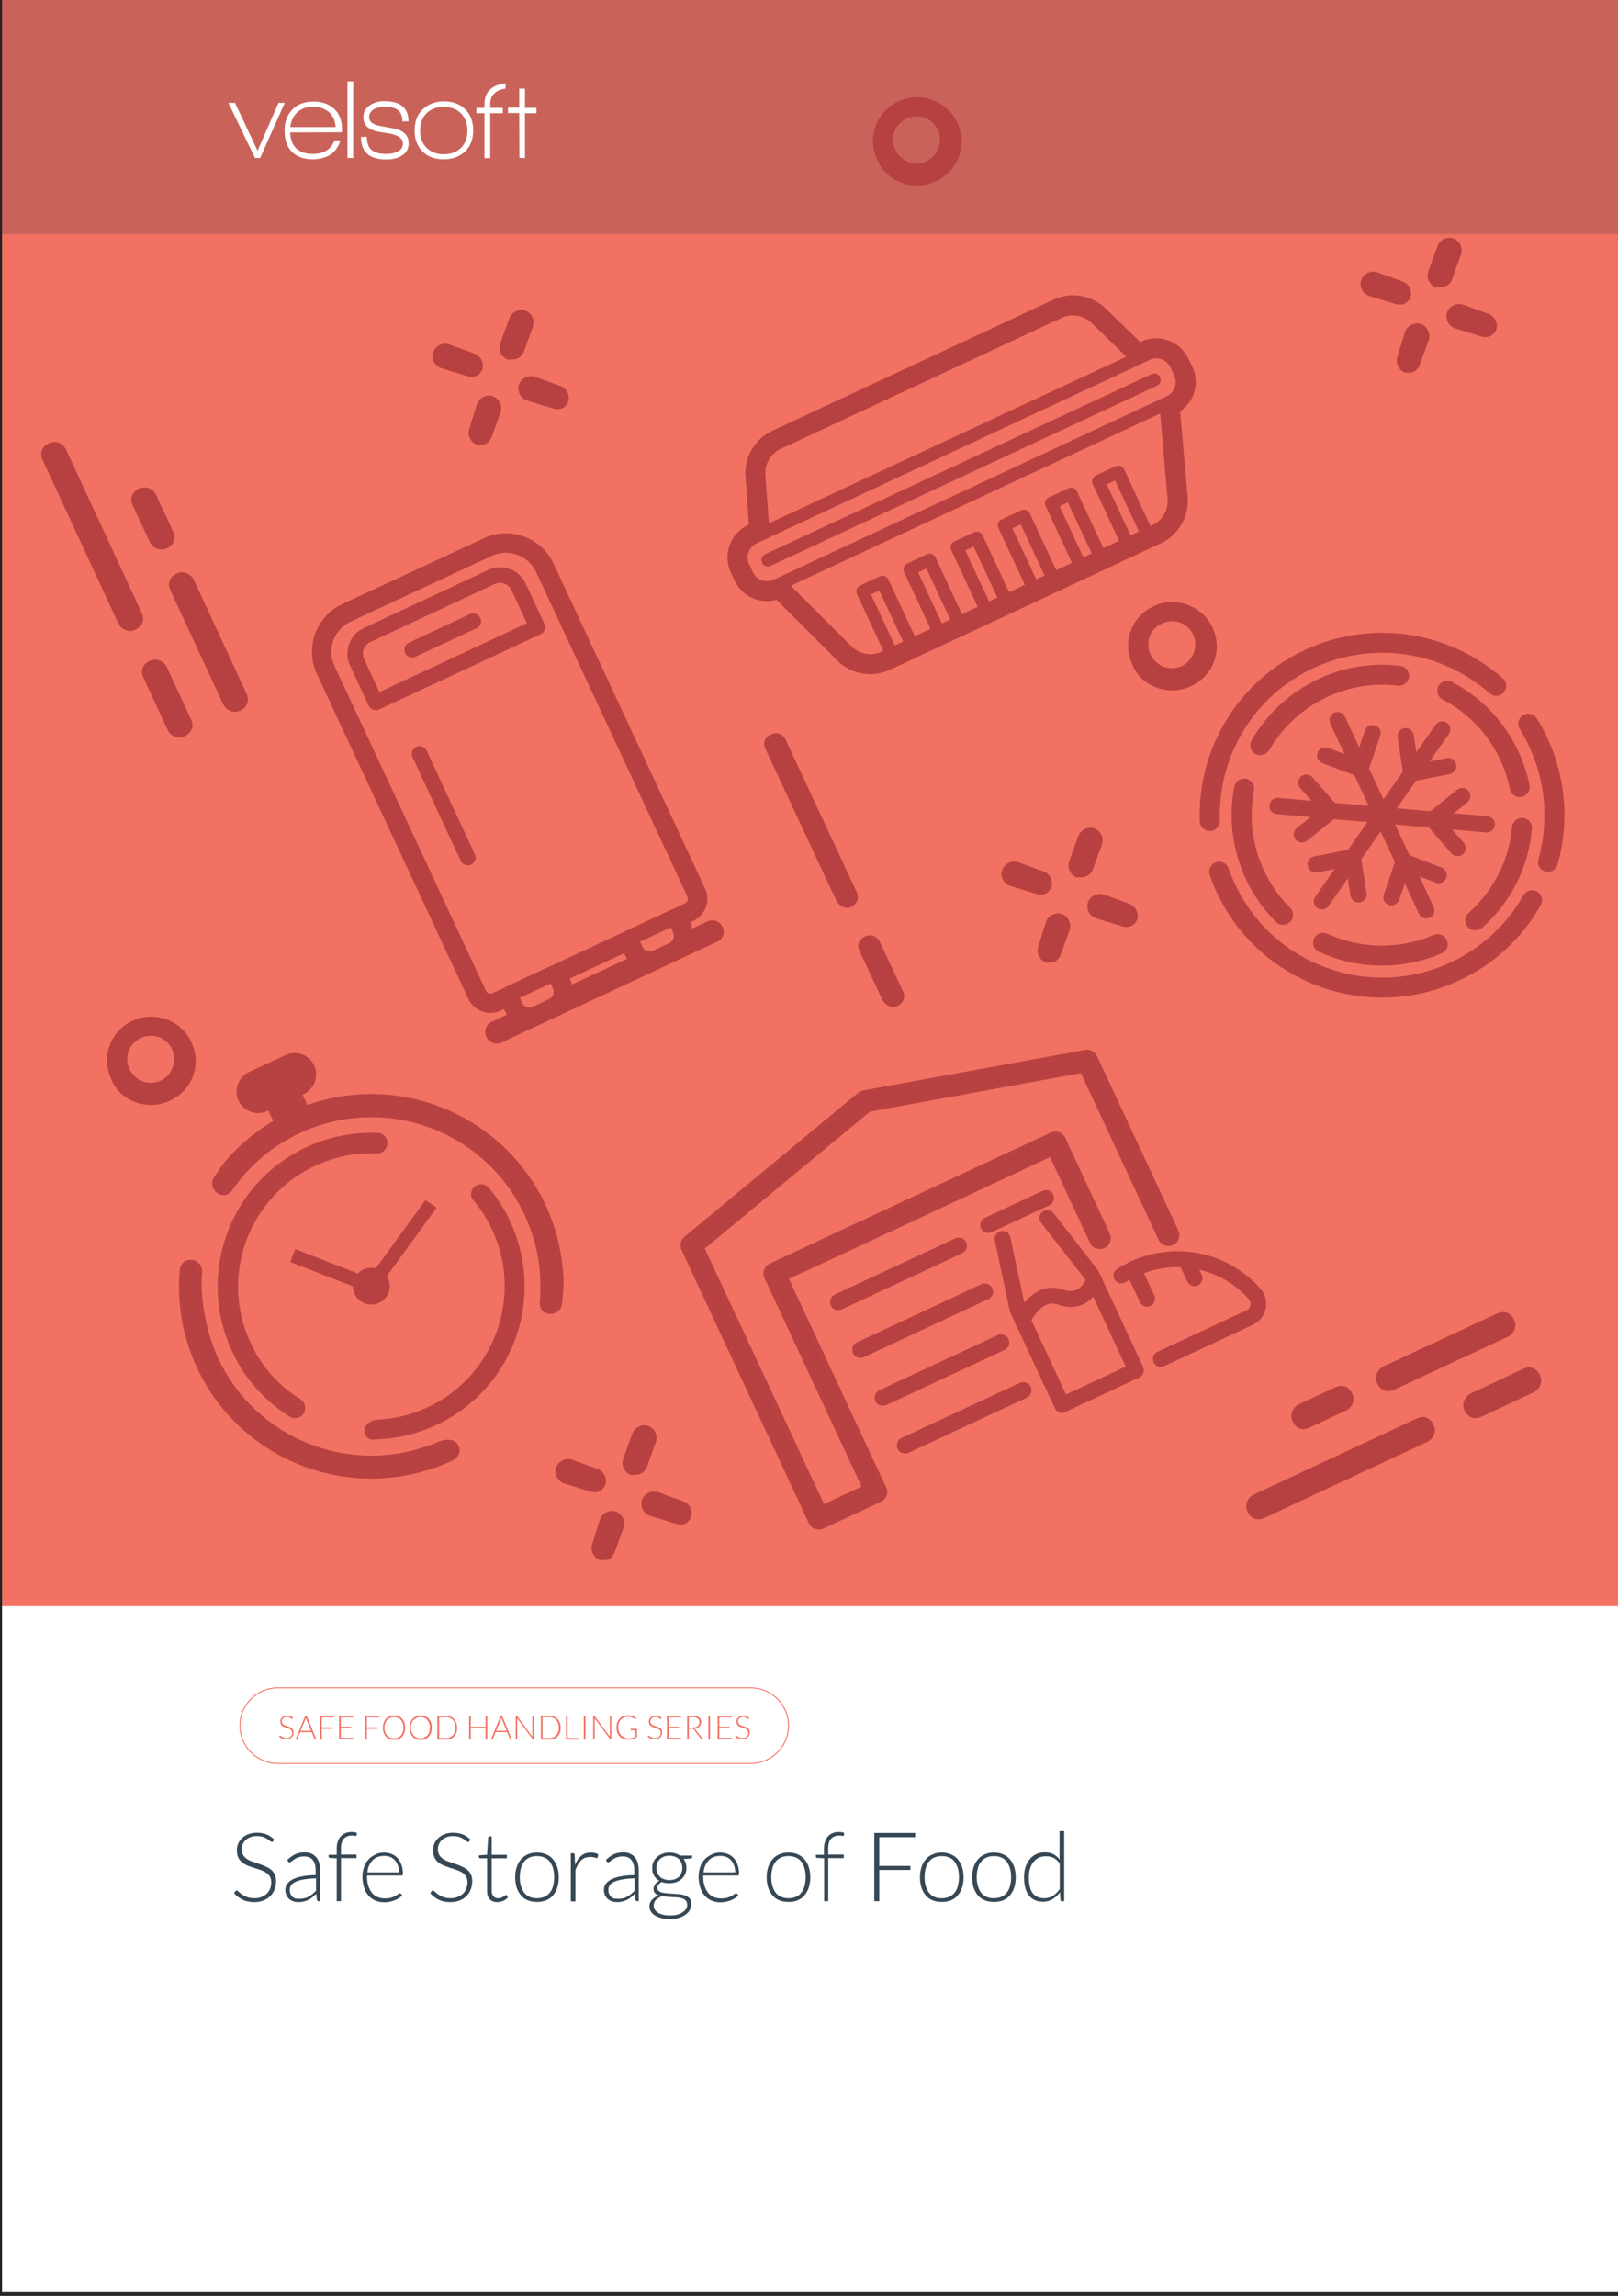
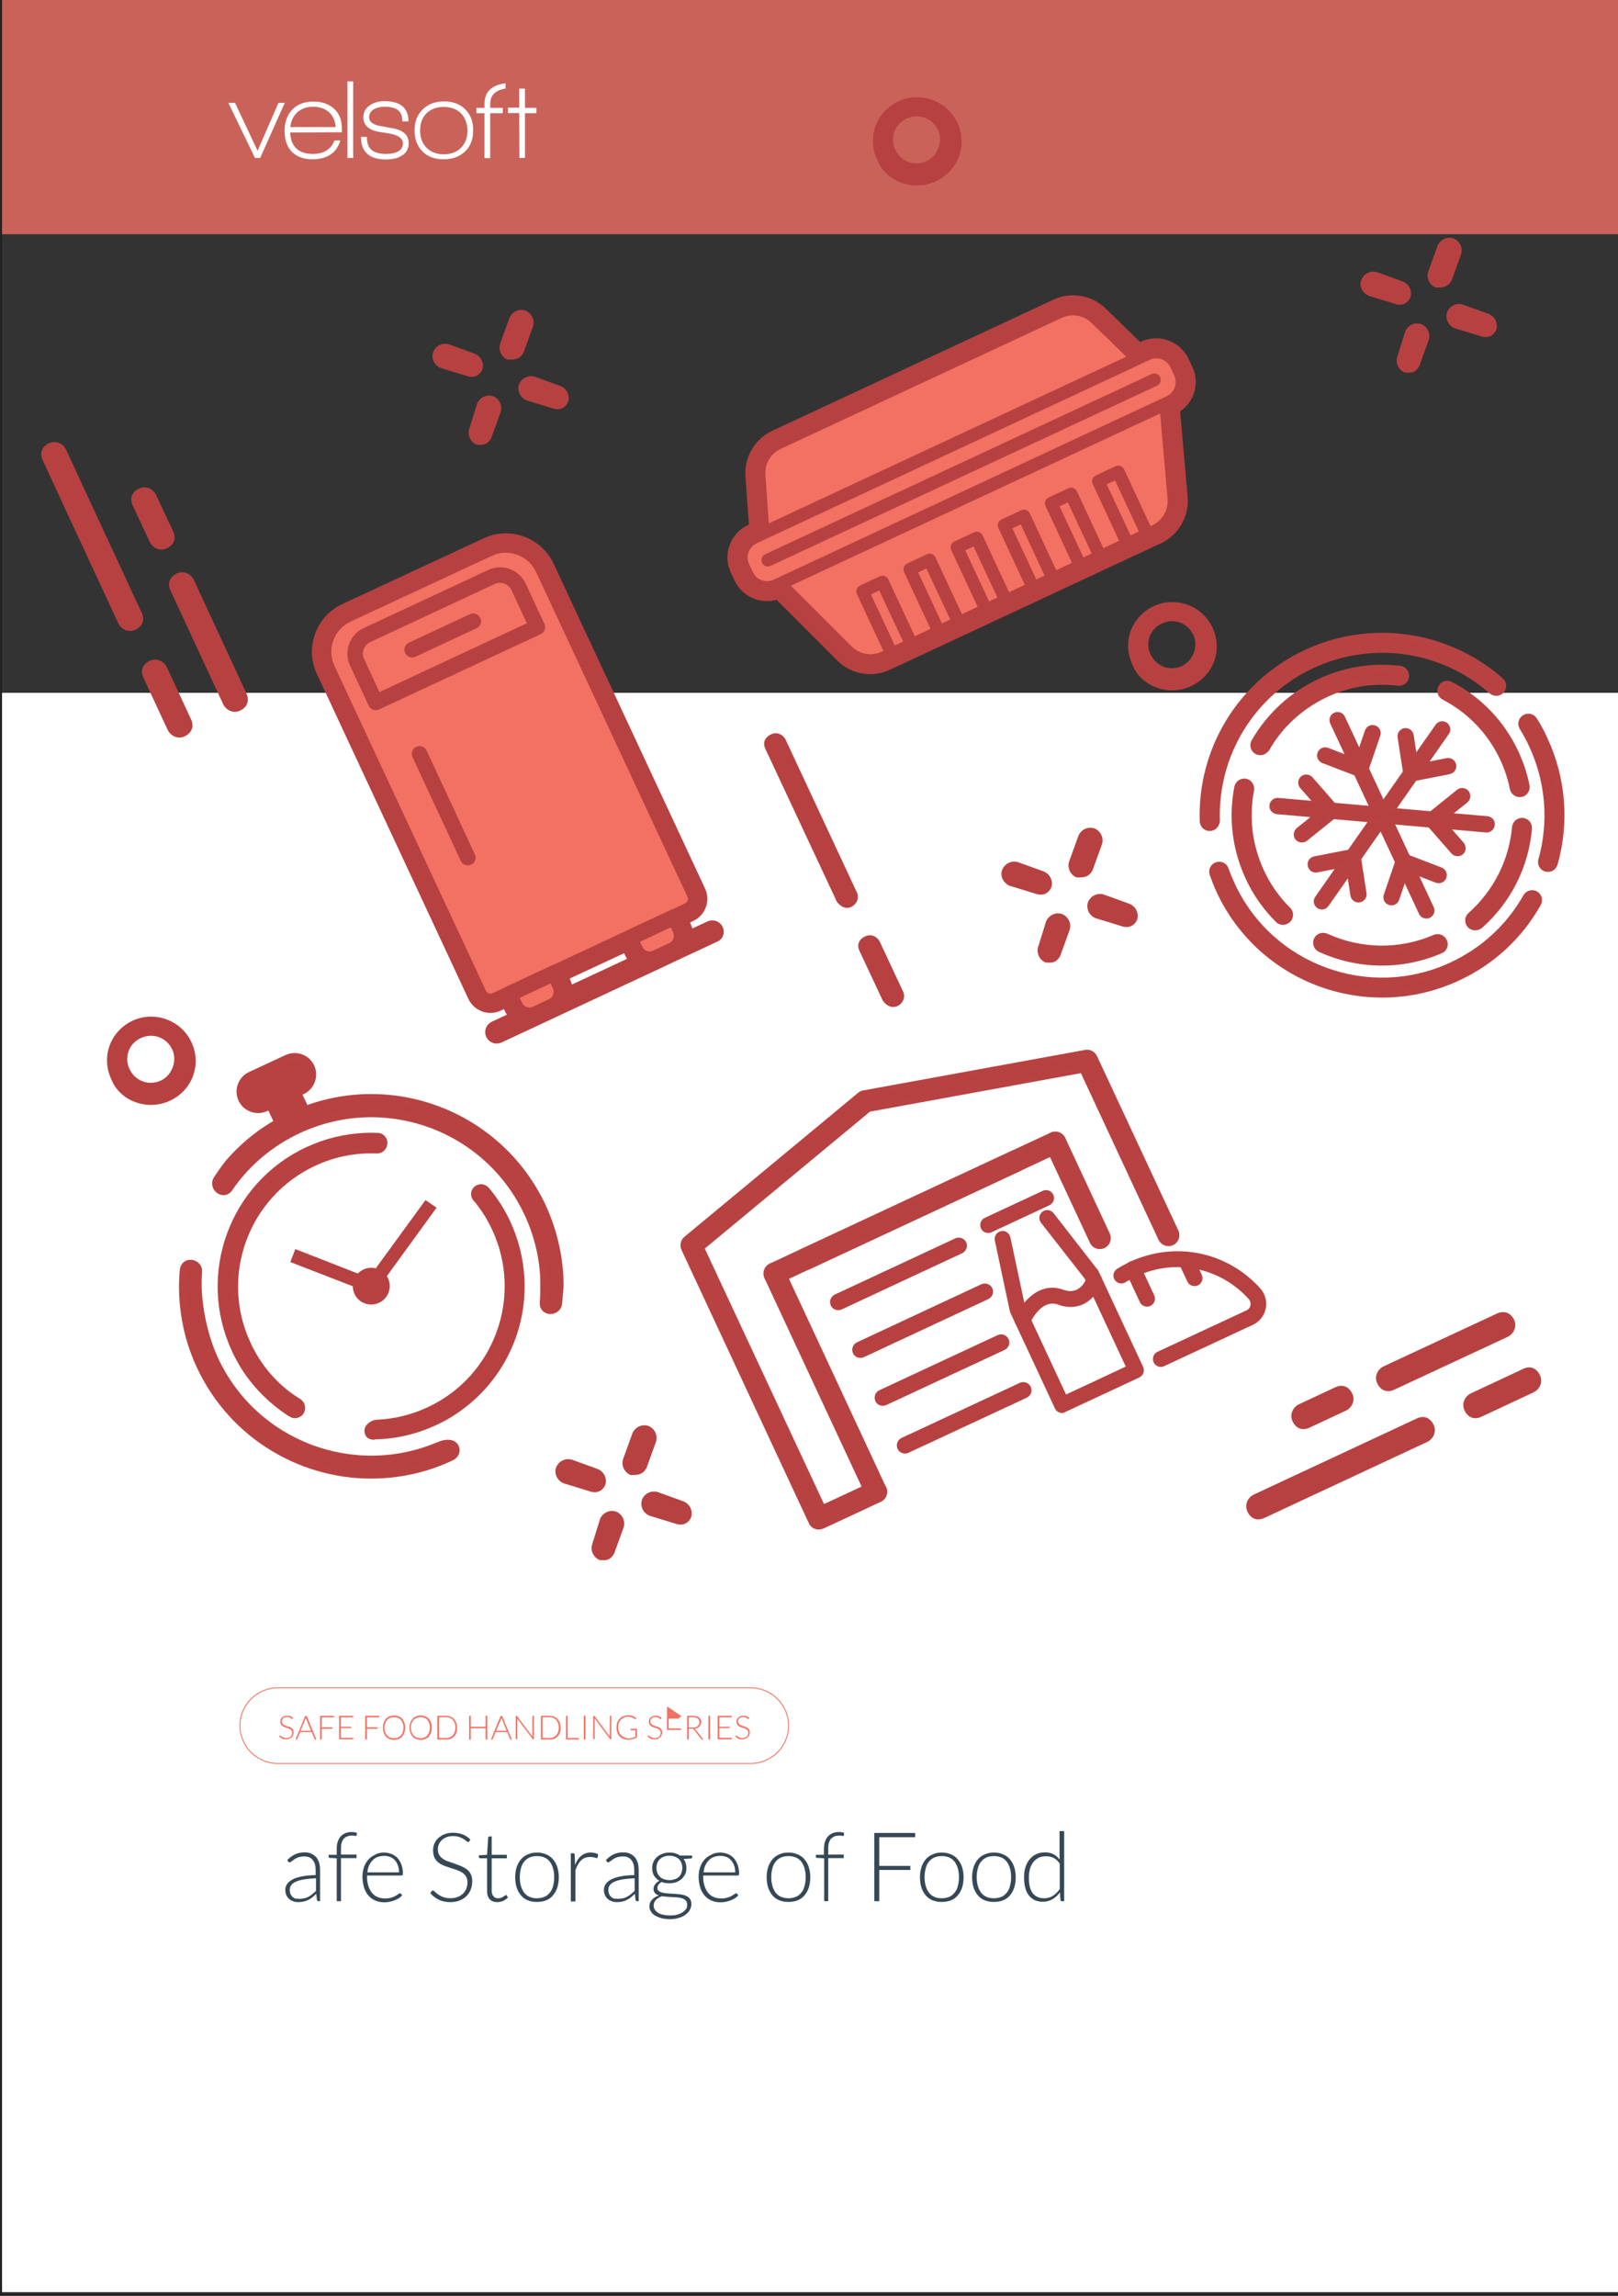
<svg xmlns="http://www.w3.org/2000/svg" id="Layer_2_00000000913608207737577410000001051911050887277442_" x="0px" y="0px" viewBox="0 0 875 1241" style="enable-background:new 0 0 875 1241;" xml:space="preserve">
  <rect x="0" y="0" width="875" height="1241" fill="#333333" stroke="none" />
  <style type="text/css"> .st0{fill:#FFFFFF;} .st1{fill:#F37162;} .st2{fill:#C9635A;} .st3{fill:none;stroke:#231F20;stroke-miterlimit:10;} .st4{fill:#B74141;} .st5{enable-background:new ;} .st6{fill:#364855;} .st7{fill:#B74141;stroke:#B84242;stroke-width:2;stroke-miterlimit:10;} .st8{fill:#B74141;stroke:#B84242;stroke-width:4;stroke-miterlimit:10;} .st9{fill:#F37162;stroke:#B74141;stroke-width:8;stroke-miterlimit:10;} .st10{display:none;} .st11{display:inline;fill:#231F20;} .st12{fill:#F37162;stroke:#B74141;stroke-width:4;stroke-miterlimit:10;} .st13{fill:#B74141;stroke:#B84242;stroke-width:3;stroke-miterlimit:10;} .st14{fill-rule:evenodd;clip-rule:evenodd;fill:#B74141;stroke:#B84242;stroke-width:4;stroke-miterlimit:10;} .st15{fill-rule:evenodd;clip-rule:evenodd;fill:#B74141;} .st16{fill-rule:evenodd;clip-rule:evenodd;fill:#B74141;stroke:#B84242;stroke-width:0.934;stroke-miterlimit:10;}</style>
  <rect x="0.6" y="374.5" class="st0" width="875" height="864.5" />
-   <rect x="0.6" y="3.7" class="st1" width="875" height="864.5" />
  <g id="Guide_Layer" />
  <rect x="0.6" y="-0.6" class="st2" width="875" height="127.2" />
  <g>
    <g>
      <path class="st0" d="M140.7,85.4h-2.8l-14.4-29.8h3.6l12.2,25.9l11.3-25.9h3.4L140.7,85.4z" />
      <path class="st0" d="M156.9,71.6c0.4,7.7,4.5,11.6,12.3,11.6c5.9,0,9.8-2.4,11.7-7.3h3.2c-1.2,3.8-3.2,6.5-6.1,8.1 c-2.5,1.4-5.5,2.1-8.9,2.1c-5,0-8.8-1.4-11.5-4.3c-2.5-2.7-3.7-6.4-3.7-11.2c0-4.7,1.4-8.5,4.2-11.4s6.6-4.3,11.3-4.3 s8.4,1.3,11.3,3.9c2.8,2.6,4.2,6.2,4.2,10.6v2.1L156.9,71.6z M169.4,57.7c-3.5,0-6.3,1-8.5,2.9c-2.2,2-3.5,4.6-3.9,8.1h24.5 c-0.2-3.4-1.4-6.1-3.6-8.1C175.6,58.7,172.8,57.7,169.4,57.7z" />
      <path class="st0" d="M187.9,85.4V44h3.1v41.4H187.9z" />
      <path class="st0" d="M208.8,86.2c-9.1,0-13.6-4.1-13.6-12.2h3.2c0,3.2,0.8,5.6,2.5,7c1.7,1.5,4.3,2.2,8,2.2c2.4,0,4.5-0.4,6.1-1.2 c2-1,2.9-2.5,2.9-4.5c0-2.4-2-4.1-6.1-5.1c-0.3-0.1-2.3-0.4-6.1-1c-6.1-0.9-9.2-3.6-9.2-7.9c0-2.9,1.2-5.1,3.7-6.7 c2.1-1.4,4.6-2.1,7.6-2.1c8.8,0,13.1,3.6,13.1,10.9h-3.3c0-2.8-0.8-4.8-2.3-6s-3.9-1.9-7.3-1.9c-2.2,0-4.1,0.4-5.7,1.3 c-1.8,1.1-2.7,2.5-2.7,4.4c0,2.4,2,4,6,4.7c1.1,0.2,3.2,0.6,6.5,1.2c6,1,8.9,3.7,8.9,8.1c0,3.1-1.3,5.4-4,6.9 C214.9,85.6,212.1,86.2,208.8,86.2z" />
      <path class="st0" d="M239.9,86.1c-4.9,0-8.7-1.4-11.5-4.3s-4.2-6.6-4.2-11.3c0-4.8,1.5-8.6,4.4-11.4c2.9-2.8,6.8-4.3,11.5-4.3 c4.8,0,8.6,1.4,11.5,4.3c2.9,2.8,4.3,6.6,4.3,11.4s-1.5,8.6-4.4,11.4C248.5,84.7,244.7,86.1,239.9,86.1z M249.3,61.3 c-2.2-2.3-5.4-3.5-9.4-3.5c-3.9,0-7,1.2-9.3,3.5s-3.4,5.4-3.4,9.3s1.2,7,3.5,9.3s5.4,3.5,9.3,3.5c3.9,0,7-1.2,9.3-3.5 s3.5-5.4,3.5-9.3C252.7,66.7,251.6,63.6,249.3,61.3z" />
      <path class="st0" d="M283.9,61.2v24.2h-3l-0.1-24.3h-6.1v-2.9h6.1V47.9h3.1v10.4h6.2v2.9L283.9,61.2z" />
      <path class="st0" d="M265.1,56.3c0-4.8,2.8-7.6,8.3-8.4V45c-7.6,1-11.4,4.7-11.4,11.3v2h-4.4v2.9h4.4v24.3h3.1V61.2h6.8v-2.9h-6.8 V56.3z" />
    </g>
  </g>
  <g>
    <rect x="0.6" y="-0.6" class="st3" width="875" height="1241" />
  </g>
  <g>
    <path class="st4" d="M766.1,766.8L678,807.9c-3.1,1.5-5.2,5.4-3.4,9.2c1.9,4,5.4,5.2,9.2,3.4l88.1-41.1c3.1-1.5,5.2-5.4,3.4-9.2 C773.4,766.3,770.1,764.9,766.1,766.8z" />
    <path class="st4" d="M823.6,740l-28.2,13.2c-3.1,1.5-5.2,5.4-3.4,9.2c1.9,4,5.4,5.2,9.2,3.4l28.2-13.2c3.1-1.5,5.2-5.4,3.4-9.2 C830.9,739.4,827.4,738.1,823.6,740z" />
    <path class="st4" d="M809.6,710l-61.4,28.6c-3.1,1.5-5.2,5.4-3.4,9.2c1.9,3.9,5.4,5.2,9.2,3.4l61.4-28.6c3.1-1.5,5.2-5.4,3.4-9.2 C817,709.6,813.5,708.3,809.6,710z" />
    <path class="st4" d="M727.9,762.5c3.1-1.5,5.2-5.4,3.4-9.2c-1.9-3.9-5.4-5.2-9.2-3.4l-19.7,9.2c-3.1,1.5-5.2,5.4-3.4,9.2 c1.9,4,5.4,5.2,9.2,3.4L727.9,762.5z" />
  </g>
  <g>
    <path class="st4" d="M76.6,331.2L35.7,243c-1.5-3.1-5.4-5.2-9.2-3.4c-4,1.9-5.2,5.4-3.4,9.2L64,337c1.5,3.1,5.4,5.2,9.2,3.4 C77.1,338.5,78.5,335.2,76.6,331.2z" />
    <path class="st4" d="M103.3,388.8l-13.1-28.2c-1.5-3.1-5.4-5.2-9.2-3.4c-4,1.9-5.2,5.4-3.4,9.2l13.1,28.2c1.5,3.1,5.4,5.2,9.2,3.4 C103.8,396.1,105.1,392.6,103.3,388.8z" />
    <path class="st4" d="M133.3,374.9l-28.5-61.5c-1.5-3.1-5.4-5.2-9.2-3.4c-3.9,1.9-5.2,5.4-3.4,9.2l28.5,61.5 c1.5,3.1,5.4,5.2,9.2,3.4S135,378.8,133.3,374.9z" />
    <path class="st4" d="M81,293c1.5,3.1,5.4,5.2,9.2,3.4c3.9-1.9,5.2-5.4,3.4-9.2l-9.2-19.7c-1.5-3.1-5.4-5.2-9.2-3.4 c-4,1.9-5.2,5.4-3.4,9.2L81,293z" />
  </g>
  <g>
    <path class="st4" d="M346.5,796.6c1.6-0.7,2.7-2.2,3.2-3.3l5-13.8c1.2-3.5-0.6-7.3-4-8.7c-3.5-1.2-7.3,0.6-8.7,4l-5,13.8 c-1.2,3.5,0.6,7.3,4,8.7C343,797.3,344.9,797.4,346.5,796.6z" />
    <path class="st4" d="M329,842.9c1.6-0.7,2.7-2.2,3.2-3.3l5-13.8c1.2-3.5-0.6-7.3-4-8.7c-3.5-1.2-7.3,0.6-8.7,4l-4.2,13.5 c-1.2,3.5,0.6,7.3,4,8.7C326.3,843.3,327.4,843.6,329,842.9z" />
    <path class="st4" d="M365.9,823.8c1.1,0.4,3.1,0.5,4.6-0.2c1.6-0.7,2.7-2.2,3.2-3.3c1.2-3.5-0.6-7.3-4-8.7l-13.8-5 c-3.5-1.2-7.3,0.6-8.7,4c-1.2,3.5,0.6,7.3,4,8.7L365.9,823.8z" />
    <path class="st4" d="M319.5,806.3c1.1,0.4,3.1,0.5,4.6-0.2c1.6-0.7,2.7-2.2,3.2-3.3c1.2-3.5-0.6-7.3-4-8.7l-13.8-5 c-3.5-1.2-7.3,0.6-8.7,4c-1.4,3.3,0.6,7.3,4,8.7L319.5,806.3z" />
  </g>
  <g>
    <path class="st4" d="M781.9,154.7c1.6-0.7,2.7-2.2,3.2-3.3l5-13.8c1.2-3.5-0.6-7.3-4-8.7c-3.5-1.2-7.3,0.6-8.7,4l-5,13.8 c-1.2,3.5,0.6,7.3,4,8.7C778.4,155.4,780.3,155.5,781.9,154.7z" />
    <path class="st4" d="M764.4,201c1.6-0.7,2.7-2.2,3.2-3.3l5-13.8c1.2-3.5-0.6-7.3-4-8.7c-3.5-1.2-7.3,0.6-8.7,4l-4.2,13.5 c-1.2,3.5,0.6,7.3,4,8.7C761.7,201.4,762.8,201.7,764.4,201z" />
    <path class="st4" d="M801.3,181.9c1.1,0.4,3.1,0.5,4.6-0.2c1.6-0.7,2.7-2.2,3.2-3.3c1.2-3.5-0.6-7.3-4-8.7l-13.8-5 c-3.5-1.2-7.3,0.6-8.7,4c-1.2,3.5,0.6,7.3,4,8.7L801.3,181.9z" />
    <path class="st4" d="M754.9,164.4c1.1,0.4,3.1,0.5,4.6-0.2c1.6-0.7,2.7-2.2,3.2-3.3c1.2-3.5-0.6-7.3-4-8.7l-13.8-5 c-3.5-1.2-7.3,0.6-8.7,4c-1.4,3.3,0.6,7.3,4,8.7L754.9,164.4z" />
  </g>
  <g>
    <path class="st4" d="M587.7,473.6c1.6-0.7,2.7-2.2,3.2-3.3l5-13.8c1.2-3.5-0.6-7.3-4-8.7c-3.5-1.2-7.3,0.6-8.7,4l-5,13.8 c-1.2,3.5,0.6,7.3,4,8.7C584.2,474.3,586.1,474.4,587.7,473.6z" />
    <path class="st4" d="M570.2,519.9c1.6-0.7,2.7-2.2,3.2-3.3l5-13.8c1.2-3.5-0.6-7.3-4-8.7c-3.5-1.2-7.3,0.6-8.7,4l-4.2,13.5 c-1.2,3.5,0.6,7.3,4,8.7C567.5,520.3,568.6,520.6,570.2,519.9z" />
    <path class="st4" d="M607.1,500.8c1.1,0.4,3.1,0.5,4.6-0.2c1.6-0.7,2.7-2.2,3.2-3.3c1.2-3.5-0.6-7.3-4-8.7l-13.8-5 c-3.5-1.2-7.3,0.6-8.7,4c-1.2,3.5,0.6,7.3,4,8.7L607.1,500.8z" />
    <path class="st4" d="M560.7,483.3c1.1,0.4,3.1,0.5,4.6-0.2c1.6-0.7,2.7-2.2,3.2-3.3c1.2-3.5-0.6-7.3-4-8.7l-13.8-5 c-3.5-1.2-7.3,0.6-8.7,4c-1.4,3.3,0.6,7.3,4,8.7L560.7,483.3z" />
  </g>
  <g>
    <path class="st4" d="M280,193.7c1.6-0.7,2.7-2.2,3.2-3.3l5-13.8c1.2-3.5-0.6-7.3-4-8.7c-3.5-1.2-7.3,0.6-8.7,4l-5,13.8 c-1.2,3.5,0.6,7.3,4,8.7C276.6,194.3,278.4,194.5,280,193.7z" />
    <path class="st4" d="M262.5,240c1.6-0.7,2.7-2.2,3.2-3.3l5-13.8c1.2-3.5-0.6-7.3-4-8.7c-3.5-1.2-7.3,0.6-8.7,4l-4.2,13.5 c-1.2,3.5,0.6,7.3,4,8.7C259.8,240.4,260.9,240.7,262.5,240z" />
    <path class="st4" d="M299.4,220.9c1.1,0.4,3.1,0.5,4.6-0.2c1.6-0.7,2.7-2.2,3.2-3.3c1.2-3.5-0.6-7.3-4-8.7l-13.8-5 c-3.5-1.2-7.3,0.6-8.7,4c-1.2,3.5,0.6,7.3,4,8.7L299.4,220.9z" />
    <path class="st4" d="M253,203.4c1.1,0.4,3.1,0.5,4.6-0.2c1.6-0.7,2.7-2.2,3.2-3.3c1.2-3.5-0.6-7.3-4-8.7l-13.8-5 c-3.5-1.2-7.3,0.6-8.7,4c-1.4,3.3,0.6,7.3,4,8.7L253,203.4z" />
  </g>
  <path class="st4" d="M644.1,370.9c12.2-5.7,17.3-19.6,11.6-31.7c-5.7-12.2-20.3-16.9-31.7-11.6c-12.2,5.7-17.3,19.6-11.6,31.7 C617,371.1,631.9,376.6,644.1,370.9z M628.4,337c6.8-3.1,14,0,16.9,6.1s0,14-6.1,16.9c-6.8,3.1-14,0-16.9-6.1 C619.3,347.8,621.5,340.2,628.4,337z" />
  <path class="st4" d="M91.9,595c12.2-5.7,17.3-19.6,11.6-31.7c-5.7-12.2-20.3-16.9-31.7-11.6c-12.2,5.7-17.3,19.6-11.6,31.7 C64.8,595.2,79.7,600.7,91.9,595z M76.2,561.1c6.8-3.1,14,0,16.9,6.1s0,14-6.1,16.9c-6.8,3.1-14,0-16.9-6.1 C67.1,571.9,69.3,564.3,76.2,561.1z" />
  <path class="st4" d="M506.1,98c12.2-5.7,17.3-19.6,11.6-31.7C512,54.1,497.4,49.4,486,54.7c-12.3,5.7-17.3,19.6-11.6,31.7 C479,98.2,493.9,103.7,506.1,98z M490.3,64.1c6.8-3.1,14,0,16.9,6.1s0,14-6.1,16.9c-6.8,3.1-14,0-16.9-6.1S483.5,67.3,490.3,64.1z" />
  <g>
    <path class="st4" d="M460.4,490.2c2.7-1.3,4.6-4.7,2.9-8l-38.4-82.3c-1.3-2.7-4.7-4.6-8-2.9c-3.4,1.6-4.6,4.7-2.9,8l38.5,82.3 C454.6,490.4,457.7,491.5,460.4,490.2z" />
    <path class="st4" d="M485.4,543.8c2.7-1.3,4.6-4.7,2.9-8l-12.5-26.7c-1.3-2.7-4.7-4.6-8-2.9c-3.4,1.6-4.6,4.7-2.9,8l12.5,26.7 C479.6,544,482.6,545.1,485.4,543.8z" />
  </g>
  <g>
    <path class="st1" d="M406,953.5H150.2c-11.4,0-20.7-9.3-20.7-20.7s9.3-20.7,20.7-20.7H406c11.4,0,20.7,9.3,20.7,20.7 S417.4,953.5,406,953.5z M150.2,912.6c-11.1,0-20.2,9.1-20.2,20.2c0,11.1,9.1,20.2,20.2,20.2H406c11.1,0,20.2-9.1,20.2-20.2 c0-11.1-9.1-20.2-20.2-20.2H150.2z" />
    <g>
      <path class="st1" d="M158.2,929.1c-0.1,0.1-0.1,0.2-0.2,0.2c-0.1,0-0.2-0.1-0.3-0.2c-0.1-0.1-0.3-0.2-0.5-0.4 c-0.2-0.1-0.5-0.3-0.8-0.4c-0.3-0.1-0.7-0.2-1.2-0.2s-0.9,0.1-1.2,0.2c-0.4,0.1-0.6,0.3-0.9,0.5c-0.2,0.2-0.4,0.5-0.5,0.8 s-0.2,0.6-0.2,0.9c0,0.4,0.1,0.8,0.3,1.1s0.4,0.5,0.7,0.7s0.6,0.4,1,0.5s0.8,0.3,1.2,0.4c0.4,0.1,0.8,0.3,1.2,0.4 c0.4,0.2,0.7,0.4,1,0.6s0.5,0.5,0.7,0.9s0.3,0.8,0.3,1.3s-0.1,1-0.3,1.5s-0.4,0.9-0.8,1.2c-0.3,0.3-0.8,0.6-1.3,0.8 s-1.1,0.3-1.7,0.3c-0.8,0-1.6-0.1-2.2-0.4s-1.1-0.7-1.6-1.2l0.3-0.4c0.1-0.1,0.2-0.1,0.3-0.1s0.1,0,0.2,0.1 c0.1,0.1,0.2,0.2,0.3,0.3s0.3,0.2,0.4,0.3c0.2,0.1,0.4,0.2,0.6,0.3c0.2,0.1,0.5,0.2,0.8,0.3s0.6,0.1,1,0.1c0.5,0,1-0.1,1.4-0.2 s0.7-0.4,1-0.6c0.3-0.3,0.5-0.6,0.6-0.9c0.1-0.4,0.2-0.8,0.2-1.2c0-0.5-0.1-0.8-0.3-1.1s-0.4-0.5-0.7-0.7s-0.6-0.4-1-0.5 s-0.8-0.3-1.2-0.4s-0.8-0.3-1.2-0.4c-0.4-0.2-0.7-0.4-1-0.6c-0.3-0.2-0.5-0.5-0.7-0.9s-0.3-0.8-0.3-1.4c0-0.4,0.1-0.8,0.2-1.2 c0.2-0.4,0.4-0.7,0.7-1s0.7-0.5,1.2-0.7s1-0.3,1.6-0.3c0.7,0,1.3,0.1,1.8,0.3s1,0.5,1.4,1L158.2,929.1z" />
      <path class="st1" d="M171.1,940.3h-0.7c-0.1,0-0.2,0-0.2-0.1c-0.1,0-0.1-0.1-0.1-0.2l-1.5-3.7h-6.3l-1.5,3.7 c0,0.1-0.1,0.1-0.1,0.2c-0.1,0-0.1,0.1-0.2,0.1h-0.7l5.2-12.7h0.9L171.1,940.3z M162.5,935.6h5.7l-2.6-6.4c0-0.1-0.1-0.2-0.1-0.3 s-0.1-0.3-0.1-0.4c0,0.1-0.1,0.3-0.1,0.4c0,0.1-0.1,0.2-0.1,0.4L162.5,935.6z" />
      <path class="st1" d="M180.7,927.5v0.8H174v5.4h5.8v0.8H174v5.8h-0.9v-12.8H180.7z" />
      <path class="st1" d="M191,927.5v0.8h-6.7v5.1h5.6v0.7h-5.6v5.3h6.7v0.8h-7.6v-12.7L191,927.5L191,927.5z" />
      <path class="st1" d="M205.1,927.5v0.8h-6.7v5.4h5.8v0.8h-5.8v5.8h-0.9v-12.8H205.1z" />
      <path class="st1" d="M219.1,933.9c0,1-0.1,1.9-0.4,2.7s-0.7,1.5-1.2,2.1s-1.2,1-1.9,1.3s-1.6,0.5-2.5,0.5s-1.7-0.2-2.5-0.5 c-0.7-0.3-1.4-0.7-1.9-1.3s-0.9-1.3-1.2-2.1s-0.4-1.7-0.4-2.7s0.1-1.9,0.4-2.7c0.3-0.8,0.7-1.5,1.2-2.1s1.2-1,1.9-1.3 s1.6-0.5,2.5-0.5s1.7,0.2,2.5,0.5c0.7,0.3,1.4,0.7,1.9,1.3s0.9,1.3,1.2,2.1C219,932,219.1,932.9,219.1,933.9z M218.2,933.9 c0-0.9-0.1-1.7-0.4-2.4s-0.6-1.3-1-1.8s-1-0.9-1.6-1.1s-1.3-0.4-2.1-0.4s-1.4,0.1-2.1,0.4s-1.2,0.6-1.6,1.1 c-0.5,0.5-0.8,1.1-1.1,1.8s-0.4,1.5-0.4,2.4s0.1,1.7,0.4,2.4s0.6,1.3,1.1,1.8s1,0.9,1.6,1.1s1.3,0.4,2.1,0.4s1.5-0.1,2.1-0.4 s1.2-0.6,1.6-1.1c0.4-0.5,0.8-1.1,1-1.8S218.2,934.8,218.2,933.9z" />
      <path class="st1" d="M233.5,933.9c0,1-0.1,1.9-0.4,2.7s-0.7,1.5-1.2,2.1s-1.2,1-1.9,1.3s-1.6,0.5-2.5,0.5s-1.7-0.2-2.5-0.5 c-0.7-0.3-1.4-0.7-1.9-1.3s-0.9-1.3-1.2-2.1s-0.4-1.7-0.4-2.7s0.1-1.9,0.4-2.7c0.3-0.8,0.7-1.5,1.2-2.1s1.2-1,1.9-1.3 s1.6-0.5,2.5-0.5s1.7,0.2,2.5,0.5c0.7,0.3,1.4,0.7,1.9,1.3s0.9,1.3,1.2,2.1C233.4,932,233.5,932.9,233.5,933.9z M232.5,933.9 c0-0.9-0.1-1.7-0.4-2.4s-0.6-1.3-1-1.8s-1-0.9-1.6-1.1s-1.3-0.4-2.1-0.4s-1.4,0.1-2.1,0.4s-1.2,0.6-1.6,1.1 c-0.5,0.5-0.8,1.1-1.1,1.8s-0.4,1.5-0.4,2.4s0.1,1.7,0.4,2.4s0.6,1.3,1.1,1.8s1,0.9,1.6,1.1s1.3,0.4,2.1,0.4s1.5-0.1,2.1-0.4 s1.2-0.6,1.6-1.1c0.4-0.5,0.8-1.1,1-1.8S232.5,934.8,232.5,933.9z" />
      <path class="st1" d="M247.2,933.9c0,1-0.1,1.9-0.4,2.7s-0.7,1.5-1.2,2c-0.5,0.6-1.2,1-1.9,1.3s-1.6,0.4-2.5,0.4h-4.7v-12.8h4.6 c0.9,0,1.7,0.1,2.5,0.4c0.7,0.3,1.4,0.7,1.9,1.3s0.9,1.2,1.2,2S247.2,932.9,247.2,933.9z M246.3,933.9c0-0.9-0.1-1.7-0.4-2.4 c-0.2-0.7-0.6-1.3-1-1.8s-1-0.8-1.6-1.1s-1.3-0.4-2.1-0.4h-3.7v11.3h3.7c0.8,0,1.5-0.1,2.1-0.4c0.6-0.3,1.2-0.6,1.6-1.1 c0.4-0.5,0.8-1.1,1-1.8C246.1,935.6,246.3,934.8,246.3,933.9z" />
      <path class="st1" d="M263.5,940.3h-0.9v-6.1h-8v6.1h-0.9v-12.8h0.9v5.9h8v-5.9h0.9V940.3z" />
      <path class="st1" d="M276.8,940.3h-0.7c-0.1,0-0.2,0-0.2-0.1c-0.1,0-0.1-0.1-0.1-0.2l-1.5-3.7H268l-1.5,3.7c0,0.1-0.1,0.1-0.1,0.2 c-0.1,0-0.1,0.1-0.2,0.1h-0.7l5.2-12.7h0.9L276.8,940.3z M268.3,935.6h5.7l-2.6-6.4c0-0.1-0.1-0.2-0.1-0.3s-0.1-0.3-0.1-0.4 c0,0.1-0.1,0.3-0.1,0.4c0,0.1-0.1,0.2-0.1,0.4L268.3,935.6z" />
      <path class="st1" d="M279.5,927.6c0,0,0.1,0.1,0.2,0.1l8.2,11c0-0.2,0-0.4,0-0.5v-10.7h0.8v12.7h-0.4c-0.1,0-0.2-0.1-0.3-0.2 l-8.3-11.1c0,0.2,0,0.4,0,0.5v10.7h-0.8v-12.6h0.4C279.4,927.5,279.5,927.5,279.5,927.6z" />
      <path class="st1" d="M303.2,933.9c0,1-0.1,1.9-0.4,2.7s-0.7,1.5-1.2,2c-0.5,0.6-1.2,1-1.9,1.3c-0.7,0.3-1.6,0.4-2.5,0.4h-4.7 v-12.8h4.6c0.9,0,1.7,0.1,2.5,0.4c0.7,0.3,1.4,0.7,1.9,1.3s0.9,1.2,1.2,2S303.2,932.9,303.2,933.9z M302.2,933.9 c0-0.9-0.1-1.7-0.4-2.4c-0.2-0.7-0.6-1.3-1-1.8s-1-0.8-1.6-1.1s-1.3-0.4-2.1-0.4h-3.7v11.3h3.7c0.8,0,1.5-0.1,2.1-0.4 c0.6-0.3,1.2-0.6,1.6-1.1s0.8-1.1,1-1.8C302.1,935.6,302.2,934.8,302.2,933.9z" />
      <path class="st1" d="M307.1,939.5h6v0.8h-7v-12.8h0.9v12H307.1z" />
      <path class="st1" d="M316.6,940.3h-0.9v-12.8h0.9V940.3z" />
      <path class="st1" d="M321.4,927.6c0,0,0.1,0.1,0.2,0.1l8.2,11c0-0.2,0-0.4,0-0.5v-10.7h0.8v12.7h-0.4c-0.1,0-0.2-0.1-0.3-0.2 l-8.3-11.1c0,0.2,0,0.4,0,0.5v10.7h-0.8v-12.6h0.4C321.3,927.5,321.3,927.5,321.4,927.6z" />
      <path class="st1" d="M339.8,939.7c0.4,0,0.8,0,1.2-0.1s0.7-0.1,1-0.2s0.6-0.2,0.9-0.3s0.6-0.3,0.8-0.4v-3.4h-2.4 c-0.1,0-0.1,0-0.2-0.1s-0.1-0.1-0.1-0.1v-0.6h3.5v4.5c-0.3,0.2-0.6,0.4-1,0.6c-0.3,0.2-0.7,0.3-1.1,0.4c-0.4,0.1-0.8,0.2-1.3,0.3 c-0.4,0.1-0.9,0.1-1.5,0.1c-0.9,0-1.8-0.2-2.5-0.5c-0.8-0.3-1.4-0.7-2-1.3c-0.5-0.6-1-1.3-1.3-2.1s-0.4-1.7-0.4-2.7 s0.1-1.9,0.4-2.7s0.7-1.5,1.3-2.1c0.6-0.6,1.2-1,2-1.3s1.7-0.5,2.7-0.5c0.5,0,0.9,0,1.3,0.1s0.8,0.2,1.1,0.3s0.7,0.3,1,0.5 s0.6,0.4,0.9,0.7l-0.2,0.4c-0.1,0.1-0.1,0.1-0.2,0.1s-0.1,0-0.2,0s-0.2-0.1-0.4-0.3s-0.4-0.3-0.7-0.4c-0.3-0.1-0.7-0.3-1.1-0.4 s-1-0.2-1.6-0.2c-0.8,0-1.6,0.1-2.2,0.4c-0.7,0.3-1.2,0.6-1.7,1.1s-0.8,1.1-1.1,1.8s-0.4,1.5-0.4,2.4s0.1,1.7,0.4,2.4 s0.6,1.3,1.1,1.8s1,0.9,1.7,1.1C338.3,939.5,339,939.7,339.8,939.7z" />
      <path class="st1" d="M357.5,929.1c-0.1,0.1-0.1,0.2-0.2,0.2s-0.2-0.1-0.3-0.2c-0.1-0.1-0.3-0.2-0.5-0.4c-0.2-0.1-0.5-0.3-0.8-0.4 c-0.3-0.1-0.7-0.2-1.2-0.2s-0.9,0.1-1.2,0.2c-0.4,0.1-0.6,0.3-0.9,0.5c-0.2,0.2-0.4,0.5-0.5,0.8s-0.2,0.6-0.2,0.9 c0,0.4,0.1,0.8,0.3,1.1c0.2,0.3,0.4,0.5,0.7,0.7c0.3,0.2,0.6,0.4,1,0.5s0.8,0.3,1.2,0.4c0.4,0.1,0.8,0.3,1.2,0.4 c0.4,0.2,0.7,0.4,1,0.6s0.5,0.5,0.7,0.9s0.3,0.8,0.3,1.3s-0.1,1-0.3,1.5c-0.2,0.5-0.4,0.9-0.8,1.2c-0.3,0.3-0.8,0.6-1.3,0.8 s-1.1,0.3-1.7,0.3c-0.8,0-1.6-0.1-2.2-0.4s-1.1-0.7-1.6-1.2l0.3-0.4c0.1-0.1,0.2-0.1,0.3-0.1c0.1,0,0.1,0,0.2,0.1s0.2,0.2,0.3,0.3 c0.1,0.1,0.3,0.2,0.4,0.3c0.2,0.1,0.4,0.2,0.6,0.3s0.5,0.2,0.8,0.3s0.6,0.1,1,0.1c0.5,0,1-0.1,1.4-0.2s0.7-0.4,1-0.6 c0.3-0.3,0.5-0.6,0.6-0.9c0.1-0.4,0.2-0.8,0.2-1.2c0-0.5-0.1-0.8-0.3-1.1c-0.2-0.3-0.4-0.5-0.7-0.7c-0.3-0.2-0.6-0.4-1-0.5 s-0.8-0.3-1.2-0.4s-0.8-0.3-1.2-0.4c-0.4-0.2-0.7-0.4-1-0.6c-0.3-0.2-0.5-0.5-0.7-0.9s-0.3-0.8-0.3-1.4c0-0.4,0.1-0.8,0.2-1.2 c0.2-0.4,0.4-0.7,0.7-1c0.3-0.3,0.7-0.5,1.2-0.7s1-0.3,1.6-0.3c0.7,0,1.3,0.1,1.8,0.3s1,0.5,1.4,1L357.5,929.1z" />
-       <path class="st1" d="M368.3,927.5v0.8h-6.7v5.1h5.6v0.7h-5.6v5.3h6.7v0.8h-7.6v-12.7L368.3,927.5L368.3,927.5z" />
+       <path class="st1" d="M368.3,927.5v0.8h-6.7h5.6v0.7h-5.6v5.3h6.7v0.8h-7.6v-12.7L368.3,927.5L368.3,927.5z" />
      <path class="st1" d="M372.5,934.5v5.8h-0.9v-12.8h3.2c1.5,0,2.6,0.3,3.3,0.9c0.7,0.6,1.1,1.4,1.1,2.5c0,0.5-0.1,0.9-0.3,1.3 c-0.2,0.4-0.4,0.8-0.7,1.1c-0.3,0.3-0.7,0.6-1.1,0.7c-0.4,0.2-0.9,0.3-1.5,0.4c0.1,0.1,0.3,0.2,0.4,0.4l4.4,5.5h-0.8 c-0.1,0-0.2,0-0.2-0.1s-0.1-0.1-0.2-0.2l-4.1-5.2c-0.1-0.1-0.2-0.2-0.3-0.3c-0.1-0.1-0.3-0.1-0.5-0.1L372.5,934.5L372.5,934.5z M372.5,933.8h2.2c0.6,0,1.1-0.1,1.5-0.2c0.4-0.1,0.8-0.3,1.1-0.6s0.5-0.6,0.7-0.9c0.2-0.4,0.2-0.8,0.2-1.2c0-0.9-0.3-1.6-0.9-2 s-1.5-0.7-2.6-0.7h-2.2L372.5,933.8L372.5,933.8z" />
      <path class="st1" d="M384,940.3h-0.9v-12.8h0.9V940.3z" />
      <path class="st1" d="M395.7,927.5v0.8H389v5.1h5.6v0.7H389v5.3h6.7v0.8h-7.6v-12.7L395.7,927.5L395.7,927.5z" />
      <path class="st1" d="M404.9,929.1c-0.1,0.1-0.1,0.2-0.2,0.2s-0.2-0.1-0.3-0.2c-0.1-0.1-0.3-0.2-0.5-0.4c-0.2-0.1-0.5-0.3-0.8-0.4 c-0.3-0.1-0.7-0.2-1.2-0.2s-0.9,0.1-1.2,0.2c-0.4,0.1-0.6,0.3-0.9,0.5c-0.2,0.2-0.4,0.5-0.5,0.8s-0.2,0.6-0.2,0.9 c0,0.4,0.1,0.8,0.3,1.1c0.2,0.3,0.4,0.5,0.7,0.7c0.3,0.2,0.6,0.4,1,0.5s0.8,0.3,1.2,0.4c0.4,0.1,0.8,0.3,1.2,0.4 c0.4,0.2,0.7,0.4,1,0.6s0.5,0.5,0.7,0.9s0.3,0.8,0.3,1.3s-0.1,1-0.3,1.5c-0.2,0.5-0.4,0.9-0.8,1.2c-0.3,0.3-0.8,0.6-1.3,0.8 s-1.1,0.3-1.7,0.3c-0.8,0-1.6-0.1-2.2-0.4s-1.1-0.7-1.6-1.2l0.3-0.4c0.1-0.1,0.2-0.1,0.3-0.1c0.1,0,0.1,0,0.2,0.1s0.2,0.2,0.3,0.3 c0.1,0.1,0.3,0.2,0.4,0.3c0.2,0.1,0.4,0.2,0.6,0.3s0.5,0.2,0.8,0.3s0.6,0.1,1,0.1c0.5,0,1-0.1,1.4-0.2s0.7-0.4,1-0.6 c0.3-0.3,0.5-0.6,0.6-0.9c0.1-0.4,0.2-0.8,0.2-1.2c0-0.5-0.1-0.8-0.3-1.1c-0.2-0.3-0.4-0.5-0.7-0.7c-0.3-0.2-0.6-0.4-1-0.5 s-0.8-0.3-1.2-0.4s-0.8-0.3-1.2-0.4c-0.4-0.2-0.7-0.4-1-0.6c-0.3-0.2-0.5-0.5-0.7-0.9s-0.3-0.8-0.3-1.4c0-0.4,0.1-0.8,0.2-1.2 c0.2-0.4,0.4-0.7,0.7-1c0.3-0.3,0.7-0.5,1.2-0.7s1-0.3,1.6-0.3c0.7,0,1.3,0.1,1.8,0.3s1,0.5,1.4,1L404.9,929.1z" />
    </g>
  </g>
  <g class="st5">
-     <path class="st6" d="M147.7,995.3c-0.2,0.3-0.4,0.4-0.7,0.4c-0.2,0-0.5-0.2-0.9-0.5c-0.4-0.3-0.8-0.7-1.5-1.1 c-0.6-0.4-1.4-0.8-2.3-1.1c-0.9-0.3-2-0.5-3.4-0.5s-2.5,0.2-3.5,0.6c-1,0.4-1.9,0.9-2.6,1.6c-0.7,0.7-1.2,1.4-1.6,2.3 s-0.5,1.8-0.5,2.7c0,1.3,0.3,2.3,0.8,3.1c0.5,0.8,1.2,1.5,2.1,2.1c0.9,0.6,1.9,1.1,3,1.4c1.1,0.4,2.2,0.8,3.4,1.2 c1.2,0.4,2.3,0.8,3.4,1.3c1.1,0.5,2.1,1,3,1.7c0.9,0.7,1.6,1.6,2.1,2.6c0.5,1,0.8,2.3,0.8,3.8c0,1.5-0.3,3-0.8,4.4 c-0.5,1.4-1.3,2.6-2.3,3.6c-1,1-2.2,1.8-3.7,2.4s-3.1,0.9-5,0.9c-2.4,0-4.5-0.4-6.3-1.3c-1.8-0.9-3.3-2-4.6-3.5l0.7-1.1 c0.2-0.3,0.5-0.4,0.7-0.4c0.2,0,0.4,0.1,0.6,0.3c0.2,0.2,0.5,0.5,0.9,0.8c0.3,0.3,0.8,0.6,1.3,1s1.1,0.7,1.7,1 c0.6,0.3,1.4,0.6,2.2,0.8c0.8,0.2,1.8,0.3,2.8,0.3c1.5,0,2.8-0.2,3.9-0.7c1.1-0.4,2.1-1,2.9-1.8c0.8-0.8,1.4-1.7,1.8-2.7 c0.4-1.1,0.6-2.2,0.6-3.4c0-1.3-0.3-2.4-0.8-3.2c-0.5-0.8-1.2-1.5-2.1-2.1c-0.9-0.6-1.9-1-3-1.4c-1.1-0.4-2.2-0.8-3.4-1.1 c-1.2-0.4-2.3-0.8-3.4-1.2c-1.1-0.5-2.1-1-3-1.7c-0.9-0.7-1.6-1.6-2.1-2.6s-0.8-2.4-0.8-4c0-1.2,0.2-2.4,0.7-3.6s1.2-2.2,2.1-3 s2-1.6,3.4-2.1c1.3-0.5,2.8-0.8,4.6-0.8c1.9,0,3.6,0.3,5.2,0.9c1.5,0.6,2.9,1.5,4.2,2.8L147.7,995.3z" />
    <path class="st6" d="M172.4,1027.7c-0.5,0-0.8-0.2-1-0.7l-0.4-3.3c-0.7,0.7-1.4,1.3-2.1,1.9c-0.7,0.6-1.4,1-2.2,1.4 c-0.8,0.4-1.6,0.7-2.5,0.9c-0.9,0.2-1.9,0.3-2.9,0.3c-0.9,0-1.7-0.1-2.6-0.4c-0.8-0.3-1.6-0.7-2.2-1.2s-1.2-1.2-1.6-2.1 c-0.4-0.8-0.6-1.9-0.6-3c0-1.1,0.3-2.1,0.9-3c0.6-0.9,1.6-1.8,2.9-2.5c1.3-0.7,3-1.3,5.1-1.7c2.1-0.4,4.6-0.7,7.5-0.7v-2.7 c0-2.4-0.5-4.2-1.6-5.5c-1-1.3-2.6-1.9-4.6-1.9c-1.3,0-2.3,0.2-3.2,0.5c-0.9,0.3-1.6,0.7-2.2,1.1s-1.1,0.8-1.5,1.1 c-0.4,0.3-0.7,0.5-1,0.5c-0.3,0-0.6-0.2-0.8-0.5l-0.4-0.8c1.4-1.4,2.8-2.4,4.3-3.1c1.5-0.7,3.2-1,5.1-1c1.4,0,2.6,0.2,3.6,0.7 s1.9,1.1,2.6,1.9s1.2,1.8,1.6,3c0.3,1.2,0.5,2.5,0.5,3.9v16.9H172.4z M161.9,1026.4c1,0,1.9-0.1,2.8-0.3c0.8-0.2,1.6-0.5,2.3-0.9 c0.7-0.4,1.4-0.9,2-1.4c0.6-0.5,1.2-1.1,1.9-1.7v-6.8c-2.5,0.1-4.6,0.3-6.4,0.6c-1.8,0.3-3.3,0.7-4.4,1.2c-1.2,0.5-2,1.1-2.6,1.9 c-0.5,0.7-0.8,1.5-0.8,2.5c0,0.9,0.1,1.6,0.4,2.3c0.3,0.6,0.7,1.2,1.1,1.6c0.5,0.4,1,0.7,1.6,0.9 C160.6,1026.3,161.3,1026.4,161.9,1026.4z" />
    <path class="st6" d="M182.1,1027.7v-23.2l-3.6-0.2c-0.5,0-0.8-0.3-0.8-0.7v-1h4.4v-3.3c0-1.5,0.2-2.8,0.6-3.9 c0.4-1.1,0.9-2.1,1.6-2.8s1.5-1.3,2.5-1.7c1-0.4,2.1-0.6,3.2-0.6c0.5,0,1.1,0,1.6,0.1s1,0.2,1.4,0.4l-0.1,1.2 c0,0.2-0.2,0.4-0.5,0.4c-0.2,0-0.5,0-0.8-0.1c-0.4-0.1-0.8-0.1-1.3-0.1c-0.9,0-1.6,0.1-2.4,0.4s-1.3,0.7-1.9,1.2 c-0.5,0.6-0.9,1.3-1.2,2.2c-0.3,0.9-0.4,2-0.4,3.3v3.2h8.4v1.9h-8.4v23.3H182.1z" />
    <path class="st6" d="M207.7,1001.4c1.5,0,2.8,0.3,4.1,0.8c1.2,0.5,2.3,1.2,3.2,2.2c0.9,1,1.6,2.2,2.1,3.6c0.5,1.4,0.8,3,0.8,4.8 c0,0.4-0.1,0.6-0.2,0.8c-0.1,0.1-0.3,0.2-0.5,0.2h-18.7v0.5c0,1.9,0.2,3.7,0.7,5.1c0.5,1.5,1.1,2.7,1.9,3.7c0.8,1,1.8,1.8,3,2.3 c1.2,0.5,2.5,0.8,4,0.8c1.3,0,2.4-0.1,3.4-0.4c1-0.3,1.8-0.6,2.4-1c0.7-0.4,1.2-0.7,1.6-1s0.7-0.4,0.8-0.4c0.2,0,0.4,0.1,0.5,0.3 l0.7,0.8c-0.4,0.5-1,1-1.7,1.5c-0.7,0.5-1.5,0.8-2.3,1.2c-0.8,0.3-1.7,0.6-2.7,0.8c-1,0.2-1.9,0.3-2.9,0.3c-1.8,0-3.4-0.3-4.8-0.9 c-1.5-0.6-2.7-1.5-3.8-2.7c-1-1.2-1.9-2.6-2.4-4.3s-0.9-3.7-0.9-5.9c0-1.9,0.3-3.6,0.8-5.1c0.5-1.6,1.3-2.9,2.3-4.1 c1-1.1,2.2-2,3.7-2.7C204.2,1001.7,205.9,1001.4,207.7,1001.4z M207.8,1003.2c-1.3,0-2.5,0.2-3.6,0.6s-2,1-2.7,1.8 c-0.8,0.8-1.4,1.7-1.9,2.8c-0.5,1.1-0.8,2.3-0.9,3.7h17.1c0-1.4-0.2-2.6-0.6-3.7c-0.4-1.1-0.9-2-1.6-2.8c-0.7-0.8-1.5-1.4-2.5-1.8 C210,1003.4,209,1003.2,207.8,1003.2z" />
    <path class="st6" d="M253.8,995.3c-0.2,0.3-0.4,0.4-0.7,0.4c-0.2,0-0.5-0.2-0.9-0.5c-0.4-0.3-0.8-0.7-1.5-1.1 c-0.6-0.4-1.4-0.8-2.3-1.1c-0.9-0.3-2-0.5-3.4-0.5s-2.5,0.2-3.5,0.6c-1,0.4-1.9,0.9-2.6,1.6c-0.7,0.7-1.2,1.4-1.6,2.3 s-0.5,1.8-0.5,2.7c0,1.3,0.3,2.3,0.8,3.1c0.5,0.8,1.2,1.5,2.1,2.1c0.9,0.6,1.9,1.1,3,1.4c1.1,0.4,2.2,0.8,3.4,1.2 c1.2,0.4,2.3,0.8,3.4,1.3c1.1,0.5,2.1,1,3,1.7c0.9,0.7,1.6,1.6,2.1,2.6c0.5,1,0.8,2.3,0.8,3.8c0,1.5-0.3,3-0.8,4.4 c-0.5,1.4-1.3,2.6-2.3,3.6c-1,1-2.2,1.8-3.7,2.4s-3.1,0.9-5,0.9c-2.4,0-4.5-0.4-6.3-1.3c-1.8-0.9-3.3-2-4.6-3.5l0.7-1.1 c0.2-0.3,0.5-0.4,0.7-0.4c0.2,0,0.4,0.1,0.6,0.3c0.2,0.2,0.5,0.5,0.9,0.8c0.3,0.3,0.8,0.6,1.3,1s1.1,0.7,1.7,1 c0.6,0.3,1.4,0.6,2.2,0.8c0.8,0.2,1.8,0.3,2.8,0.3c1.5,0,2.8-0.2,3.9-0.7c1.1-0.4,2.1-1,2.9-1.8c0.8-0.8,1.4-1.7,1.8-2.7 c0.4-1.1,0.6-2.2,0.6-3.4c0-1.3-0.3-2.4-0.8-3.2c-0.5-0.8-1.2-1.5-2.1-2.1c-0.9-0.6-1.9-1-3-1.4c-1.1-0.4-2.2-0.8-3.4-1.1 c-1.2-0.4-2.3-0.8-3.4-1.2c-1.1-0.5-2.1-1-3-1.7c-0.9-0.7-1.6-1.6-2.1-2.6s-0.8-2.4-0.8-4c0-1.2,0.2-2.4,0.7-3.6s1.2-2.2,2.1-3 s2-1.6,3.4-2.1c1.3-0.5,2.8-0.8,4.6-0.8c1.9,0,3.6,0.3,5.2,0.9c1.5,0.6,2.9,1.5,4.2,2.8L253.8,995.3z" />
    <path class="st6" d="M269,1028.2c-1.8,0-3.1-0.5-4.1-1.5c-1-1-1.5-2.5-1.5-4.5v-17.7h-3.7c-0.2,0-0.3-0.1-0.5-0.2s-0.2-0.3-0.2-0.4 v-1l4.4-0.3l0.6-9.3c0-0.2,0.1-0.3,0.2-0.4c0.1-0.1,0.3-0.2,0.5-0.2h1.2v9.9h8.2v1.9h-8.2v17.6c0,0.7,0.1,1.3,0.3,1.8 c0.2,0.5,0.4,0.9,0.8,1.3c0.3,0.3,0.7,0.6,1.1,0.7c0.4,0.2,0.9,0.2,1.4,0.2c0.6,0,1.2-0.1,1.6-0.3c0.5-0.2,0.8-0.4,1.2-0.6 c0.3-0.2,0.6-0.4,0.8-0.6c0.2-0.2,0.4-0.3,0.5-0.3c0.1,0,0.3,0.1,0.4,0.3l0.7,1.1c-0.7,0.7-1.5,1.3-2.5,1.8 C271.1,1027.9,270.1,1028.2,269,1028.2z" />
    <path class="st6" d="M290.4,1001.4c1.9,0,3.5,0.3,5,1c1.5,0.6,2.7,1.5,3.7,2.7c1,1.2,1.8,2.6,2.3,4.2s0.8,3.5,0.8,5.5 s-0.3,3.9-0.8,5.5s-1.3,3-2.3,4.2c-1,1.2-2.2,2.1-3.7,2.7s-3.1,0.9-5,0.9c-1.9,0-3.5-0.3-5-0.9c-1.5-0.6-2.7-1.5-3.7-2.7 c-1-1.2-1.8-2.6-2.3-4.2c-0.5-1.6-0.8-3.5-0.8-5.5s0.3-3.9,0.8-5.5c0.5-1.6,1.3-3,2.3-4.2c1-1.2,2.3-2.1,3.7-2.7 C286.9,1001.7,288.5,1001.4,290.4,1001.4z M290.4,1026.1c1.5,0,2.9-0.3,4.1-0.8s2.1-1.3,2.9-2.3c0.8-1,1.4-2.2,1.7-3.6 c0.4-1.4,0.6-3,0.6-4.7c0-1.7-0.2-3.3-0.6-4.7c-0.4-1.4-1-2.6-1.7-3.6c-0.8-1-1.7-1.8-2.9-2.3c-1.2-0.5-2.5-0.8-4.1-0.8 c-1.5,0-2.9,0.3-4.1,0.8c-1.2,0.5-2.1,1.3-2.9,2.3c-0.8,1-1.4,2.2-1.7,3.6c-0.4,1.4-0.6,3-0.6,4.7c0,1.7,0.2,3.3,0.6,4.7 s1,2.6,1.7,3.6c0.8,1,1.7,1.8,2.9,2.3C287.5,1025.9,288.8,1026.1,290.4,1026.1z" />
    <path class="st6" d="M308.7,1027.7v-25.9h1.3c0.3,0,0.5,0.1,0.6,0.2c0.1,0.1,0.2,0.3,0.2,0.6l0.2,5.5c0.8-2.1,1.9-3.8,3.3-4.9 c1.4-1.2,3.1-1.8,5.1-1.8c0.8,0,1.5,0.1,2.2,0.2c0.7,0.2,1.3,0.4,1.9,0.7l-0.3,1.7c-0.1,0.3-0.2,0.4-0.5,0.4c-0.1,0-0.3,0-0.4-0.1 c-0.2-0.1-0.4-0.1-0.7-0.2s-0.6-0.2-1.1-0.2c-0.4-0.1-0.9-0.1-1.4-0.1c-2,0-3.6,0.6-4.8,1.8c-1.3,1.2-2.3,3-3.1,5.3v16.9H308.7z" />
    <path class="st6" d="M344.7,1027.7c-0.5,0-0.8-0.2-1-0.7l-0.4-3.3c-0.7,0.7-1.4,1.3-2.1,1.9c-0.7,0.6-1.4,1-2.2,1.4 c-0.8,0.4-1.6,0.7-2.5,0.9c-0.9,0.2-1.9,0.3-2.9,0.3c-0.9,0-1.7-0.1-2.6-0.4c-0.8-0.3-1.6-0.7-2.2-1.2s-1.2-1.2-1.6-2.1 c-0.4-0.8-0.6-1.9-0.6-3c0-1.1,0.3-2.1,0.9-3c0.6-0.9,1.6-1.8,2.9-2.5c1.3-0.7,3-1.3,5.1-1.7c2.1-0.4,4.6-0.7,7.5-0.7v-2.7 c0-2.4-0.5-4.2-1.6-5.5c-1-1.3-2.6-1.9-4.6-1.9c-1.3,0-2.3,0.2-3.2,0.5c-0.9,0.3-1.6,0.7-2.2,1.1s-1.1,0.8-1.5,1.1 c-0.4,0.3-0.7,0.5-1,0.5c-0.3,0-0.6-0.2-0.8-0.5l-0.4-0.8c1.4-1.4,2.8-2.4,4.3-3.1c1.5-0.7,3.2-1,5.1-1c1.4,0,2.6,0.2,3.6,0.7 s1.9,1.1,2.6,1.9s1.2,1.8,1.6,3c0.3,1.2,0.5,2.5,0.5,3.9v16.9H344.7z M334.2,1026.4c1,0,1.9-0.1,2.8-0.3c0.8-0.2,1.6-0.5,2.3-0.9 c0.7-0.4,1.4-0.9,2-1.4c0.6-0.5,1.2-1.1,1.9-1.7v-6.8c-2.5,0.1-4.6,0.3-6.4,0.6c-1.8,0.3-3.3,0.7-4.4,1.2c-1.2,0.5-2,1.1-2.6,1.9 c-0.5,0.7-0.8,1.5-0.8,2.5c0,0.9,0.1,1.6,0.4,2.3c0.3,0.6,0.7,1.2,1.1,1.6c0.5,0.4,1,0.7,1.6,0.9 C332.9,1026.3,333.5,1026.4,334.2,1026.4z" />
    <path class="st6" d="M362,1001.4c1.1,0,2.2,0.1,3.1,0.4c1,0.3,1.8,0.7,2.6,1.2h6.6v0.9c0,0.4-0.2,0.7-0.7,0.7l-3.9,0.3 c0.5,0.7,0.9,1.4,1.1,2.2c0.3,0.8,0.4,1.7,0.4,2.6c0,1.3-0.2,2.4-0.7,3.4c-0.5,1-1.1,1.9-1.9,2.6c-0.8,0.7-1.8,1.3-2.9,1.7 s-2.4,0.6-3.8,0.6c-1.5,0-2.9-0.2-4.1-0.7c-0.7,0.4-1.3,0.9-1.7,1.5c-0.4,0.6-0.6,1.1-0.6,1.7c0,0.7,0.3,1.3,0.8,1.7 c0.5,0.4,1.2,0.7,2.1,0.9s1.8,0.3,2.9,0.4c1.1,0.1,2.2,0.1,3.4,0.2c1.1,0.1,2.3,0.2,3.4,0.3c1.1,0.2,2.1,0.4,2.9,0.8 c0.9,0.4,1.6,0.9,2.1,1.6c0.5,0.7,0.8,1.6,0.8,2.8c0,1.1-0.3,2.1-0.8,3.1c-0.5,1-1.3,1.9-2.3,2.6c-1,0.8-2.2,1.4-3.7,1.8 c-1.4,0.5-3.1,0.7-4.8,0.7c-1.8,0-3.4-0.2-4.8-0.6c-1.4-0.4-2.5-0.9-3.5-1.5s-1.6-1.4-2.1-2.2s-0.7-1.7-0.7-2.7 c0-1.4,0.5-2.6,1.4-3.5c0.9-1,2.1-1.8,3.7-2.3c-0.9-0.3-1.6-0.7-2.1-1.3c-0.5-0.6-0.8-1.3-0.8-2.3c0-0.4,0.1-0.7,0.2-1.1 c0.1-0.4,0.3-0.8,0.6-1.2c0.3-0.4,0.6-0.8,1-1.1c0.4-0.3,0.8-0.7,1.4-0.9c-1.2-0.7-2.2-1.7-2.9-2.8c-0.7-1.2-1-2.6-1-4.1 c0-1.3,0.2-2.4,0.7-3.4c0.4-1,1.1-1.9,1.9-2.6c0.8-0.7,1.8-1.3,2.9-1.7C359.4,1001.6,360.6,1001.4,362,1001.4z M371.6,1029.5 c0-0.8-0.2-1.5-0.6-2c-0.4-0.5-1-0.9-1.7-1.2c-0.7-0.3-1.5-0.5-2.5-0.6c-0.9-0.1-1.9-0.2-2.9-0.2c-1-0.1-2-0.1-3.1-0.2 c-1-0.1-2-0.2-2.9-0.3c-0.7,0.3-1.3,0.6-1.8,0.9s-1,0.7-1.4,1.1s-0.7,0.9-0.9,1.4c-0.2,0.5-0.3,1.1-0.3,1.7c0,0.8,0.2,1.5,0.6,2.1 c0.4,0.7,1,1.2,1.7,1.7c0.8,0.5,1.7,0.9,2.8,1.1c1.1,0.3,2.4,0.4,3.8,0.4c1.3,0,2.6-0.1,3.7-0.4c1.1-0.3,2.1-0.7,3-1.3 c0.8-0.5,1.5-1.2,2-1.9S371.6,1030.4,371.6,1029.5z M362,1016.3c1.1,0,2.1-0.2,3-0.5s1.6-0.8,2.2-1.3c0.6-0.6,1-1.3,1.3-2.1 s0.5-1.7,0.5-2.7s-0.2-1.9-0.5-2.7c-0.3-0.8-0.8-1.5-1.4-2.1s-1.3-1-2.2-1.3c-0.9-0.3-1.8-0.5-2.9-0.5c-1.1,0-2.1,0.2-2.9,0.5 c-0.9,0.3-1.6,0.8-2.2,1.3c-0.6,0.6-1.1,1.3-1.4,2.1c-0.3,0.8-0.5,1.7-0.5,2.7s0.2,1.9,0.5,2.7c0.3,0.8,0.8,1.5,1.4,2.1 c0.6,0.6,1.3,1,2.2,1.3S360.9,1016.3,362,1016.3z" />
    <path class="st6" d="M389.5,1001.4c1.5,0,2.8,0.3,4.1,0.8c1.2,0.5,2.3,1.2,3.2,2.2c0.9,1,1.6,2.2,2.1,3.6c0.5,1.4,0.8,3,0.8,4.8 c0,0.4-0.1,0.6-0.2,0.8c-0.1,0.1-0.3,0.2-0.5,0.2h-18.7v0.5c0,1.9,0.2,3.7,0.7,5.1c0.5,1.5,1.1,2.7,1.9,3.7c0.8,1,1.8,1.8,3,2.3 c1.2,0.5,2.5,0.8,4,0.8c1.3,0,2.4-0.1,3.4-0.4c1-0.3,1.8-0.6,2.4-1c0.7-0.4,1.2-0.7,1.6-1s0.7-0.4,0.8-0.4c0.2,0,0.4,0.1,0.5,0.3 l0.7,0.8c-0.4,0.5-1,1-1.7,1.5c-0.7,0.5-1.5,0.8-2.3,1.2c-0.8,0.3-1.7,0.6-2.7,0.8c-1,0.2-1.9,0.3-2.9,0.3c-1.8,0-3.4-0.3-4.8-0.9 c-1.5-0.6-2.7-1.5-3.8-2.7c-1-1.2-1.9-2.6-2.4-4.3s-0.9-3.7-0.9-5.9c0-1.9,0.3-3.6,0.8-5.1c0.5-1.6,1.3-2.9,2.3-4.1 c1-1.1,2.2-2,3.7-2.7C386.1,1001.7,387.7,1001.4,389.5,1001.4z M389.6,1003.2c-1.3,0-2.5,0.2-3.6,0.6s-2,1-2.7,1.8 c-0.8,0.8-1.4,1.7-1.9,2.8c-0.5,1.1-0.8,2.3-0.9,3.7h17.1c0-1.4-0.2-2.6-0.6-3.7c-0.4-1.1-0.9-2-1.6-2.8c-0.7-0.8-1.5-1.4-2.5-1.8 C391.8,1003.4,390.8,1003.2,389.6,1003.2z" />
    <path class="st6" d="M426.4,1001.4c1.9,0,3.5,0.3,5,1c1.5,0.6,2.7,1.5,3.7,2.7c1,1.2,1.8,2.6,2.3,4.2c0.5,1.6,0.8,3.5,0.8,5.5 s-0.3,3.9-0.8,5.5c-0.5,1.6-1.3,3-2.3,4.2c-1,1.2-2.2,2.1-3.7,2.7s-3.1,0.9-5,0.9c-1.9,0-3.5-0.3-5-0.9s-2.7-1.5-3.7-2.7 c-1-1.2-1.8-2.6-2.3-4.2c-0.5-1.6-0.8-3.5-0.8-5.5s0.3-3.9,0.8-5.5c0.5-1.6,1.3-3,2.3-4.2c1-1.2,2.3-2.1,3.7-2.7 C422.8,1001.7,424.5,1001.4,426.4,1001.4z M426.4,1026.1c1.5,0,2.9-0.3,4.1-0.8s2.1-1.3,2.9-2.3c0.8-1,1.4-2.2,1.7-3.6 c0.4-1.4,0.6-3,0.6-4.7c0-1.7-0.2-3.3-0.6-4.7c-0.4-1.4-1-2.6-1.7-3.6c-0.8-1-1.7-1.8-2.9-2.3c-1.2-0.5-2.5-0.8-4.1-0.8 s-2.9,0.3-4.1,0.8c-1.2,0.5-2.1,1.3-2.9,2.3c-0.8,1-1.4,2.2-1.7,3.6c-0.4,1.4-0.6,3-0.6,4.7c0,1.7,0.2,3.3,0.6,4.7s1,2.6,1.7,3.6 c0.8,1,1.7,1.8,2.9,2.3S424.8,1026.1,426.4,1026.1z" />
    <path class="st6" d="M445.7,1027.7v-23.2l-3.7-0.2c-0.5,0-0.8-0.3-0.8-0.7v-1h4.4v-3.3c0-1.5,0.2-2.8,0.6-3.9 c0.4-1.1,0.9-2.1,1.6-2.8s1.5-1.3,2.5-1.7c1-0.4,2.1-0.6,3.2-0.6c0.5,0,1.1,0,1.6,0.1c0.5,0.1,1,0.2,1.4,0.4l-0.1,1.2 c0,0.2-0.2,0.4-0.5,0.4c-0.2,0-0.5,0-0.8-0.1c-0.4-0.1-0.8-0.1-1.3-0.1c-0.9,0-1.6,0.1-2.4,0.4c-0.7,0.3-1.3,0.7-1.9,1.2 c-0.5,0.6-0.9,1.3-1.2,2.2s-0.4,2-0.4,3.3v3.2h8.4v1.9h-8.4v23.3H445.7z" />
    <path class="st6" d="M494.9,990.9v2.2h-19.4v15.5h16.8v2.2h-16.8v16.9h-2.7v-36.9H494.9z" />
    <path class="st6" d="M509.3,1001.4c1.9,0,3.5,0.3,5,1c1.5,0.6,2.7,1.5,3.7,2.7c1,1.2,1.8,2.6,2.3,4.2s0.8,3.5,0.8,5.5 s-0.3,3.9-0.8,5.5s-1.3,3-2.3,4.2c-1,1.2-2.2,2.1-3.7,2.7s-3.1,0.9-5,0.9c-1.9,0-3.5-0.3-5-0.9s-2.7-1.5-3.7-2.7 c-1-1.2-1.8-2.6-2.3-4.2s-0.8-3.5-0.8-5.5s0.3-3.9,0.8-5.5s1.3-3,2.3-4.2c1-1.2,2.3-2.1,3.7-2.7 C505.8,1001.7,507.4,1001.4,509.3,1001.4z M509.3,1026.1c1.5,0,2.9-0.3,4.1-0.8s2.1-1.3,2.9-2.3c0.8-1,1.4-2.2,1.7-3.6 c0.4-1.4,0.6-3,0.6-4.7c0-1.7-0.2-3.3-0.6-4.7c-0.4-1.4-1-2.6-1.7-3.6c-0.8-1-1.7-1.8-2.9-2.3c-1.2-0.5-2.5-0.8-4.1-0.8 s-2.9,0.3-4.1,0.8c-1.2,0.5-2.1,1.3-2.9,2.3c-0.8,1-1.4,2.2-1.7,3.6c-0.4,1.4-0.6,3-0.6,4.7c0,1.7,0.2,3.3,0.6,4.7 c0.4,1.4,1,2.6,1.7,3.6c0.8,1,1.7,1.8,2.9,2.3C506.4,1025.9,507.7,1026.1,509.3,1026.1z" />
    <path class="st6" d="M537.5,1001.4c1.9,0,3.5,0.3,5,1c1.5,0.6,2.7,1.5,3.7,2.7c1,1.2,1.8,2.6,2.3,4.2s0.8,3.5,0.8,5.5 s-0.3,3.9-0.8,5.5s-1.3,3-2.3,4.2c-1,1.2-2.2,2.1-3.7,2.7s-3.1,0.9-5,0.9c-1.9,0-3.5-0.3-5-0.9s-2.7-1.5-3.7-2.7 c-1-1.2-1.8-2.6-2.3-4.2s-0.8-3.5-0.8-5.5s0.3-3.9,0.8-5.5s1.3-3,2.3-4.2c1-1.2,2.3-2.1,3.7-2.7 C534,1001.7,535.6,1001.4,537.5,1001.4z M537.5,1026.1c1.5,0,2.9-0.3,4.1-0.8s2.1-1.3,2.9-2.3c0.8-1,1.4-2.2,1.7-3.6 c0.4-1.4,0.6-3,0.6-4.7c0-1.7-0.2-3.3-0.6-4.7c-0.4-1.4-1-2.6-1.7-3.6c-0.8-1-1.7-1.8-2.9-2.3c-1.2-0.5-2.5-0.8-4.1-0.8 s-2.9,0.3-4.1,0.8c-1.2,0.5-2.1,1.3-2.9,2.3c-0.8,1-1.4,2.2-1.7,3.6c-0.4,1.4-0.6,3-0.6,4.7c0,1.7,0.2,3.3,0.6,4.7 c0.4,1.4,1,2.6,1.7,3.6c0.8,1,1.7,1.8,2.9,2.3C534.6,1025.9,536,1026.1,537.5,1026.1z" />
    <path class="st6" d="M574.2,1027.7c-0.4,0-0.7-0.2-0.7-0.7l-0.3-4.1c-1.1,1.6-2.5,2.8-4,3.7c-1.5,0.9-3.3,1.4-5.2,1.4 c-3.2,0-5.7-1.1-7.5-3.3c-1.8-2.2-2.7-5.5-2.7-9.9c0-1.9,0.2-3.7,0.7-5.3c0.5-1.6,1.2-3.1,2.2-4.3s2.1-2.2,3.6-2.9 c1.4-0.7,3-1,4.8-1c1.8,0,3.3,0.3,4.6,1c1.3,0.7,2.4,1.6,3.3,2.9v-15.4h2.5v37.9H574.2z M564.7,1026.1c1.7,0,3.3-0.4,4.7-1.3 s2.6-2.1,3.7-3.7v-13.7c-1-1.5-2.1-2.5-3.3-3.1c-1.2-0.6-2.6-0.9-4.1-0.9s-2.9,0.3-4,0.8c-1.1,0.6-2.1,1.3-2.9,2.4 c-0.8,1-1.4,2.2-1.8,3.6c-0.4,1.4-0.6,3-0.6,4.7c0,3.9,0.7,6.7,2.1,8.5C560,1025.2,562,1026.1,564.7,1026.1z" />
  </g>
  <g>
    <path class="st7" d="M772.8,495.2c-1.7,0.8-3.7,0.1-4.5-1.6l-48-102.9c-0.8-1.7-0.1-3.7,1.6-4.5c1.7-0.8,3.7-0.1,4.5,1.6l48,102.9 C775.3,492.4,774.5,494.4,772.8,495.2z" />
    <path class="st7" d="M737.1,418.7c-0.8,0.4-1.7,0.4-2.5,0.1c-1.8-0.6-2.7-2.5-2.1-4.3l6.6-19.3c0.6-1.8,2.5-2.7,4.3-2.1 s2.7,2.5,2.1,4.3l-6.6,19.3C738.6,417.7,738,418.4,737.1,418.7z" />
    <path class="st7" d="M737.1,418.7c-0.8,0.4-1.8,0.4-2.7,0.1l-19-7.3c-1.7-0.7-2.6-2.6-1.9-4.4c0.7-1.7,2.6-2.6,4.4-1.9l19,7.3 c1.7,0.7,2.6,2.6,1.9,4.4C738.5,417.7,737.9,418.4,737.1,418.7z" />
    <path class="st7" d="M779.5,476.1c-0.8,0.4-1.8,0.4-2.7,0.1l-19-7.3c-1.7-0.7-2.6-2.6-1.9-4.4c0.7-1.8,2.6-2.6,4.4-1.9l19,7.3 c1.7,0.7,2.6,2.6,1.9,4.4C780.9,475.1,780.2,475.8,779.5,476.1z" />
    <path class="st7" d="M753.9,488.1c-0.8,0.4-1.7,0.4-2.5,0.1c-1.8-0.6-2.7-2.5-2.1-4.3l6.6-19.3c0.6-1.8,2.5-2.7,4.3-2.1 s2.7,2.5,2.1,4.3l-6.6,19.3C755.4,487,754.7,487.7,753.9,488.1z" />
    <path class="st7" d="M716.3,490.3c-1.1,0.5-2.4,0.4-3.4-0.3c-1.5-1.1-1.9-3.2-0.8-4.7l65.1-93c1.1-1.5,3.2-1.9,4.7-0.8 s1.9,3.2,0.8,4.7l-65.1,93C717.2,489.7,716.8,490,716.3,490.3z" />
    <path class="st7" d="M784.6,417.2c-0.2,0.1-0.5,0.2-0.8,0.3l-20,3.9c-1.8,0.4-3.6-0.8-4-2.7c-0.4-1.8,0.8-3.6,2.7-4l20-3.9 c1.8-0.4,3.6,0.8,4,2.7C786.8,415,786,416.6,784.6,417.2z" />
    <path class="st7" d="M764.7,421.1c-0.3,0.1-0.6,0.2-0.9,0.3c-1.9,0.3-3.6-1-3.9-2.8l-3.1-20.1c-0.3-1.9,1-3.6,2.8-3.9 c1.9-0.3,3.6,1,3.9,2.8l3.1,20.1C766.8,419.1,766,420.5,764.7,421.1z" />
    <path class="st7" d="M736.1,486.5c-0.3,0.1-0.6,0.2-0.9,0.3c-1.9,0.3-3.6-1-3.9-2.8l-3.1-20.1c-0.3-1.9,1-3.6,2.8-3.9 c1.9-0.3,3.6,1,3.9,2.8l3.1,20.1C738.3,484.4,737.4,485.9,736.1,486.5z" />
    <path class="st7" d="M733,466.4c-0.2,0.1-0.5,0.2-0.8,0.3l-20,3.9c-1.8,0.4-3.6-0.8-4-2.7c-0.4-1.8,0.8-3.6,2.7-4l20-3.9 c1.8-0.4,3.6,0.8,4,2.7C735.2,464.2,734.4,465.7,733,466.4z" />
    <path class="st7" d="M805.4,448.7c-0.5,0.2-1.1,0.4-1.7,0.3l-113.1-9.9c-1.9-0.2-3.3-1.8-3.1-3.7c0.2-1.9,1.8-3.2,3.7-3.1 l113.1,9.9c1.9,0.2,3.3,1.8,3.1,3.7C807.2,447.2,806.4,448.2,805.4,448.7z" />
    <path class="st7" d="M789.7,461.5c-1.3,0.6-3,0.3-4-0.8l-13.4-15.3c-1.2-1.4-1.1-3.6,0.3-4.8c1.4-1.2,3.6-1.1,4.8,0.3l13.4,15.3 c1.2,1.4,1.1,3.6-0.3,4.8C790.3,461.2,790,461.4,789.7,461.5z" />
    <path class="st7" d="M776.3,446.2c-1.4,0.6-3.1,0.3-4.1-0.9c-1.2-1.5-0.9-3.6,0.5-4.8l15.9-12.8c1.5-1.2,3.6-0.9,4.8,0.5 c1.2,1.5,0.9,3.6-0.5,4.8L777,445.7C776.8,445.9,776.6,446.1,776.3,446.2z" />
    <path class="st7" d="M705.5,454.1c-1.4,0.6-3.1,0.3-4.1-0.9c-1.2-1.5-0.9-3.6,0.5-4.8l15.9-12.8c1.5-1.2,3.6-0.9,4.8,0.5 c1.2,1.5,0.9,3.6-0.5,4.8l-15.9,12.8C705.9,453.9,705.7,454,705.5,454.1z" />
    <path class="st7" d="M721.3,441.4c-1.3,0.6-3,0.3-4-0.8l-13.4-15.3c-1.2-1.4-1.1-3.6,0.3-4.8c1.4-1.2,3.6-1.1,4.8,0.3l13.4,15.3 c1.2,1.4,1.1,3.6-0.3,4.8C721.9,441.1,721.6,441.2,721.3,441.4z" />
    <path class="st8" d="M838.6,469c-0.7,0.3-1.5,0.4-2.4,0.2c-1.8-0.5-2.9-2.4-2.3-4.2c5.8-20.7,4-42.8-5.1-62.3 c-1.5-3.3-3.3-6.6-5.2-9.7c-1-1.6-0.5-3.7,1.1-4.7s3.7-0.5,4.7,1.1c2.1,3.3,4,6.8,5.6,10.4c9.8,21,11.7,44.8,5.4,67 C840.1,467.8,839.4,468.6,838.6,469z" />
    <path class="st8" d="M788.2,528.2c-48.3,22.5-105.9,1.6-128.4-46.7c-1.4-3-2.6-6.1-3.7-9.2c-0.6-1.8,0.3-3.7,2.1-4.3 c1.8-0.6,3.7,0.3,4.3,2.1c1,2.9,2.2,5.7,3.5,8.5c20.9,44.9,74.5,64.4,119.4,43.4c17.1-8,31-20.8,40.2-37.1c0.9-1.6,3-2.2,4.6-1.3 c1.6,0.9,2.2,3,1.3,4.6C821.5,505.9,806.6,519.7,788.2,528.2z" />
    <path class="st8" d="M655.6,446.9c-0.4,0.2-0.9,0.3-1.3,0.3c-1.9,0.1-3.4-1.4-3.5-3.3c-1.3-38.8,20.6-74.4,55.8-90.8 c34.8-16.2,75.9-10.3,104.8,15.1c1.4,1.2,1.5,3.4,0.3,4.8s-3.4,1.5-4.8,0.3c-26.8-23.6-65-29.1-97.4-14 c-32.7,15.2-53,48.4-51.8,84.4C657.6,445.1,656.8,446.3,655.6,446.9z" />
    <path class="st8" d="M823.3,428.6c-0.2,0.1-0.5,0.2-0.8,0.2c-1.8,0.4-3.6-0.8-4-2.6c-1.1-5.5-2.9-11-5.3-16.2 c-6.8-14.6-17.9-26.2-32.1-33.6c-1.7-0.9-2.3-2.9-1.4-4.6c0.9-1.7,2.9-2.3,4.6-1.4c15.5,8.1,27.7,20.8,35.1,36.8 c2.6,5.7,4.6,11.6,5.8,17.7C825.5,426.4,824.6,427.9,823.3,428.6z" />
    <path class="st8" d="M799.2,500.6c-1.3,0.6-3,0.3-4-0.8c-1.2-1.4-1.1-3.6,0.3-4.8c13.9-12.3,22.5-29.3,24.2-47.8 c0.2-1.9,1.8-3.2,3.7-3.1c1.9,0.2,3.2,1.8,3.1,3.7c-1.8,20.3-11.2,38.9-26.4,52.3C799.8,500.3,799.5,500.5,799.2,500.6z" />
    <path class="st8" d="M779,513.4c-20.8,9-44.4,8.7-64.9-0.7c-1.7-0.8-2.4-2.8-1.7-4.5c0.8-1.7,2.8-2.4,4.5-1.7 c18.8,8.6,40.3,8.9,59.2,0.7c1.7-0.7,3.7,0,4.5,1.8C781.4,510.7,780.7,512.7,779,513.4z" />
    <path class="st8" d="M695.2,497.6c-1.3,0.6-2.8,0.4-3.8-0.7c-6.6-6.6-12-14.2-15.9-22.7c-7.1-15.3-9.2-32.1-6-48.6 c0.4-1.8,2.1-3,4-2.7c1.8,0.4,3,2.1,2.7,4c-2.9,15.1-1,30.4,5.5,44.4c3.6,7.8,8.5,14.8,14.6,20.8c1.3,1.3,1.3,3.5,0,4.8 C695.9,497.2,695.6,497.5,695.2,497.6z" />
    <path class="st8" d="M683,405.9c-1,0.5-2.1,0.4-3.1-0.1c-1.6-0.9-2.2-3-1.3-4.6c8.2-14.2,20.4-25.4,35.3-32.4 c13.5-6.3,28.4-8.7,43.1-6.9c1.9,0.2,3.2,1.9,3,3.8s-1.9,3.2-3.8,3c-13.4-1.7-27.1,0.5-39.4,6.3c-13.6,6.4-24.8,16.6-32.2,29.6 C684.1,405.1,683.6,405.6,683,405.9z" />
  </g>
  <g>
    <g>
      <path class="st9" d="M618.8,188.3l-3,1.4l-20.7-20.1c-6.3-6.1-15.8-7.7-23.7-4l-152.1,70.9c-7.9,3.7-12.8,12-12.2,20.7l2.1,28.8 l-3,1.4c-7.6,3.6-10.9,12.7-7.4,20.3l2.1,4.4c3.5,7.6,12.5,10.9,20.1,7.5l34.6,34.6c6.3,6.3,15.9,8,23.9,4.2l4.2-1.9l10.7-5 l14.8-6.9l10.7-5l14.8-6.9l10.7-5l14.8-6.9l10.7-5l14.8-6.9l10.7-5l14.8-6.9l10.7-5l4.2-1.9c8-3.8,12.9-12.2,12.2-21.1l-4.3-48.8 c7.5-3.6,10.8-12.6,7.2-20.2l-2.1-4.4C635.5,188.1,626.4,184.7,618.8,188.3z" />
    </g>
    <path class="st4" d="M618.8,188.3l-3,1.4l-20.7-20.1c-6.3-6.1-15.8-7.7-23.7-4l-152.1,70.9c-7.9,3.7-12.8,12-12.2,20.7l2.1,28.8 l-3,1.4c-7.6,3.6-10.9,12.7-7.4,20.3l2.1,4.4c3.5,7.6,12.5,10.9,20.1,7.5l34.6,34.6c6.3,6.3,15.9,8,23.9,4.2l4.2-1.9l10.7-5 l14.8-6.9l10.7-5l14.8-6.9l10.7-5l14.8-6.9l10.7-5l14.8-6.9l10.7-5l14.8-6.9l10.7-5l4.2-1.9c8-3.8,12.9-12.2,12.2-21.1l-4.3-48.8 c7.5-3.6,10.8-12.6,7.2-20.2l-2.1-4.4C635.5,188.1,626.4,184.7,618.8,188.3z M635,203c1.6,3.4,0.7,7.3-1.9,9.7 c-0.6,0.6-1.4,1.1-2.2,1.5l-212.6,99.2c-0.8,0.4-1.7,0.6-2.5,0.7c-3.5,0.4-7.1-1.4-8.6-4.8l-2.1-4.4c-2-4.2-0.1-9.2,4.1-11.2 l0.6-0.3l211.4-98.6l0.6-0.3c4.2-2,9.2-0.1,11.2,4.1L635,203z M413.9,256.7c-0.4-5.9,2.9-11.5,8.2-14l152.1-70.9 c5.4-2.5,11.8-1.4,16,2.7l18.9,18.3l-193.3,90.1L413.9,256.7z M488.4,346.8l-4.5,2.1L471,321.3l4.5-2.1L488.4,346.8z M513.9,334.9 l-4.5,2.1l-12.9-27.6l4.5-2.1L513.9,334.9z M539.4,323l-4.5,2.1L522,297.5l4.5-2.1L539.4,323z M564.9,311.1l-4.5,2.1l-12.9-27.6 l4.5-2.1L564.9,311.1z M590.4,299.2l-4.5,2.1L573,273.7l4.5-2.1L590.4,299.2z M615.9,287.3l-4.5,2.1l-12.9-27.6l4.5-2.1 L615.9,287.3z M631.4,269.7c0.5,6-2.8,11.7-8.2,14.2l-1,0.5l-14.3-30.7c-0.8-1.7-2.8-2.5-4.6-1.7l-10.7,5c-1.7,0.8-2.5,2.8-1.7,4.6 l14.3,30.7l-8.5,4l-14.3-30.7c-0.8-1.7-2.8-2.5-4.6-1.7l-10.7,5c-1.7,0.8-2.5,2.8-1.7,4.6l14.3,30.7l-8.5,4l-14.3-30.7 c-0.8-1.7-2.8-2.5-4.6-1.7l-10.7,5c-1.7,0.8-2.5,2.8-1.7,4.6l14.3,30.7l-8.5,4l-14.3-30.7c-0.8-1.7-2.8-2.5-4.6-1.7l-10.7,5 c-1.7,0.8-2.5,2.8-1.7,4.6l14.3,30.7l-8.5,4l-14.3-30.7c-0.8-1.7-2.8-2.5-4.6-1.7l-10.7,5c-1.7,0.8-2.5,2.8-1.7,4.6l14.3,30.7 l-8.5,4l-14.3-30.7c-0.8-1.7-2.8-2.5-4.6-1.7l-10.7,5c-1.7,0.8-2.5,2.8-1.7,4.6l14.3,30.7l-1,0.5c-5.4,2.5-11.9,1.4-16.2-2.9 l-32.8-32.8l199.7-93.1L631.4,269.7z" />
    <path class="st4" d="M622.8,202.2l-209,97.4c-1.7,0.8-2.5,2.8-1.7,4.6c0.8,1.7,2.8,2.5,4.6,1.7l209-97.4c1.7-0.8,2.5-2.8,1.7-4.6 S624.5,201.4,622.8,202.2z" />
  </g>
  <g class="st10">
    <path class="st11" d="M618.8,188.3l-3,1.4l-20.7-20.1c-6.3-6.1-15.8-7.7-23.7-4l-152.1,70.9c-7.9,3.7-12.8,12-12.2,20.7l2.1,28.8 l-3,1.4c-7.6,3.6-10.9,12.7-7.4,20.3l2.1,4.4c3.5,7.6,12.5,10.9,20.1,7.5l34.6,34.6c6.3,6.3,15.9,8,23.9,4.2l4.2-1.9l10.7-5 l14.8-6.9l10.7-5l14.8-6.9l10.7-5l14.8-6.9l10.7-5l14.8-6.9l10.7-5l14.8-6.9l10.7-5l4.2-1.9c8-3.8,12.9-12.2,12.2-21.1l-4.3-48.8 c7.5-3.6,10.8-12.6,7.2-20.2l-2.1-4.4C635.5,188.1,626.4,184.7,618.8,188.3z" />
  </g>
  <path class="st12" d="M389,501.9c-1-2.1-3.5-3-5.6-2l-10.5,4.9c-0.1-1.4-0.5-2.9-1.1-4.3l-1.3-2.8l3.6-1.7c5.5-2.6,8-9.2,5.4-14.8 l-81.9-175.6c-6.2-13.3-22-19-35.2-12.8L186,328.3c-13.3,6.2-19,22-12.8,35.2l81.9,175.6c2.6,5.5,9.2,8,14.8,5.4l3.6-1.7l1.3,2.8 c0.6,1.4,1.5,2.6,2.5,3.6l-10.5,4.9c-2.1,1-3,3.5-2,5.6s3.5,3,5.6,2l23.8-11.1l6.4-3l0,0l56.3-26.3l0,0l8.7-4.1l0,0l21.4-10 C389.1,506.5,390,504,389,501.9z M306.7,530.8l-1.3-2.8l33.1-15.4l1.3,2.8c0.6,1.4,1.5,2.6,2.5,3.6l-34.5,16.1 C307.7,533.6,307.3,532.2,306.7,530.8z" />
  <g>
    <path class="st4" d="M374,496l-104.2,48.6c-5.5,2.6-12.2,0.2-14.8-5.4l-81.9-175.6c-6.2-13.3-0.4-29.1,12.8-35.2l76.3-35.6 c13.3-6.2,29.1-0.4,35.2,12.8l81.9,175.6C382,486.8,379.6,493.4,374,496z M189.6,336c-9,4.2-13,15-8.7,24l81.9,175.6 c0.6,1.3,2.2,1.9,3.5,1.3l104.2-48.6c1.3-0.6,1.9-2.2,1.3-3.5l-81.9-175.6c-4.2-9-15-13-24-8.7L189.6,336z" />
    <path class="st4" d="M254.8,467.4c-2.1,1-4.6,0.1-5.6-2l-26.1-56.1c-1-2.1-0.1-4.6,2-5.6s4.6-0.1,5.6,2l26.1,56.1 C257.8,463.9,256.9,466.4,254.8,467.4z" />
    <path class="st4" d="M300.5,547.8l-8.7,4.1c-6.4,3-14,0.2-17-6.2l-3.1-6.7c-1-2.1-0.1-4.6,2-5.6l24.3-11.3c2.1-1,4.6-0.1,5.6,2 l3.1,6.7C309.7,537.2,306.9,544.8,300.5,547.8z M281.1,539.3l1.3,2.8c1,2.2,3.6,3.1,5.8,2.1l8.7-4.1c2.2-1,3.1-3.6,2.1-5.8 l-1.3-2.8L281.1,539.3z" />
    <path class="st4" d="M365.5,517.5l-8.7,4.1c-6.4,3-14,0.2-17-6.2l-3.1-6.7c-1-2.1-0.1-4.6,2-5.6l24.3-11.3c2.1-1,4.6-0.1,5.6,2 l3.1,6.7C374.7,506.9,371.9,514.5,365.5,517.5z M346.1,509l1.3,2.8c1,2.2,3.6,3.1,5.8,2.1l8.7-4.1c2.2-1,3.1-3.6,2.1-5.8l-1.3-2.8 L346.1,509z" />
    <path class="st4" d="M387,507.5l-116.7,54.4c-2.1,1-4.6,0.1-5.6-2s-0.1-4.6,2-5.6l116.7-54.4c2.1-1,4.6-0.1,5.6,2 C390,504,389.1,506.5,387,507.5z" />
    <path class="st4" d="M292.4,342.8L205,383.5c-2.1,1-4.6,0.1-5.6-2l-10.1-21.7c-3.6-7.6-0.2-16.8,7.4-20.3l67.3-31.4 c7.6-3.6,16.8-0.2,20.3,7.4l10.1,21.7C295.4,339.3,294.5,341.8,292.4,342.8z M205.2,374.1l79.7-37.2l-8.3-17.9 c-1.6-3.4-5.7-4.9-9.1-3.3l-67.3,31.4c-3.4,1.6-4.9,5.7-3.3,9.1L205.2,374.1z" />
    <path class="st4" d="M257.7,339.6l-33,15.4c-2.1,1-4.6,0.1-5.6-2s-0.1-4.6,2-5.6l33-15.4c2.1-1,4.6-0.1,5.6,2 C260.8,336.1,259.9,338.6,257.7,339.6z" />
  </g>
  <g>
    <g>
      <path class="st13" d="M442.8,825.3c-1.7,0-3.3-0.9-4-2.5L369.9,675c-0.8-1.8-0.4-4,1.2-5.3l94-77.9c0.6-0.5,1.3-0.8,2-0.9 l120-21.9c2-0.4,3.9,0.7,4.8,2.5l44,94.3c1,2.2,0.1,4.8-2.1,5.9c-2.2,1-4.8,0.1-5.9-2.1l-42.5-91.2l-115.6,21.1l-90.5,75 L444.9,815l27.1-12.6c2.2-1,4.8-0.1,5.9,2.1c1,2.2,0.1,4.8-2.1,5.9l-31.1,14.5C444,825.1,443.4,825.3,442.8,825.3z" />
    </g>
    <g>
      <g>
        <path class="st13" d="M473.8,810.8c-1.7,0-3.3-0.9-4-2.5l-55-118c-1-2.2-0.1-4.8,2.1-5.9c2.2-1,4.8-0.1,5.9,2.1l55,118 c1,2.2,0.1,4.8-2.1,5.9C475.1,810.6,474.5,810.8,473.8,810.8z" />
      </g>
      <g>
        <path class="st13" d="M594.8,673.7c-1.7,0-3.3-0.9-4-2.5l-24.1-51.7c-1-2.2-0.1-4.8,2.1-5.9c2.2-1,4.8-0.1,5.9,2.1l24.1,51.7 c1,2.2,0.1,4.8-2.1,5.9C596.1,673.5,595.4,673.7,594.8,673.7z" />
      </g>
    </g>
    <g>
      <path class="st13" d="M418.8,692.8c-1.7,0-3.3-0.9-4-2.5c-1-2.2-0.1-4.8,2.1-5.9l151.9-70.8c2.2-1,4.8-0.1,5.9,2.1 c1,2.2,0.1,4.8-2.1,5.9l-151.9,70.8C420.1,692.7,419.5,692.8,418.8,692.8z" />
    </g>
    <g>
      <path class="st13" d="M435.2,685.2c-1.7,0-3.3-0.9-4-2.5c-1-2.2-0.1-4.8,2.1-5.9l114.5-53.4c2.2-1,4.8-0.1,5.9,2.1 c1,2.2,0.1,4.8-2.1,5.9l-114.5,53.4C436.5,685,435.8,685.2,435.2,685.2z" />
    </g>
    <g>
      <path class="st4" d="M582.8,643.4" />
    </g>
    <g>
      <path class="st4" d="M430.9,714.2" />
    </g>
    <g>
      <path class="st4" d="M453.3,708.2c-1.7,0-3.3-0.9-4-2.5c-1-2.2-0.1-4.8,2.1-5.9l65.2-30.4c2.2-1,4.8-0.1,5.9,2.1 c1,2.2,0.1,4.8-2.1,5.9l-65.2,30.4C454.6,708.1,453.9,708.2,453.3,708.2z" />
    </g>
    <g>
      <path class="st4" d="M465.3,734c-1.7,0-3.3-0.9-4-2.5c-1-2.2-0.1-4.8,2.1-5.9l67.3-31.4c2.2-1,4.8-0.1,5.9,2.1s0.1,4.8-2.1,5.9 l-67.3,31.4C466.6,733.9,466,734,465.3,734z" />
    </g>
    <g>
      <path class="st4" d="M477.4,759.9c-1.7,0-3.3-0.9-4-2.5c-1-2.2-0.1-4.8,2.1-5.9l64-29.8c2.2-1,4.8-0.1,5.9,2.1s0.1,4.8-2.1,5.9 l-64,29.8C478.7,759.7,478,759.9,477.4,759.9z" />
    </g>
    <g>
      <path class="st4" d="M489.4,785.7c-1.7,0-3.3-0.9-4-2.5c-1-2.2-0.1-4.8,2.1-5.9l64-29.8c2.2-1,4.8-0.1,5.9,2.1s0.1,4.8-2.1,5.9 l-64,29.8C490.7,785.6,490.1,785.7,489.4,785.7z" />
    </g>
    <g>
      <g>
        <path class="st4" d="M574.4,763.8c-1.6,0-3.2-0.9-3.9-2.5l-24.1-51.7c-0.1-0.3-0.2-0.6-0.3-0.9l-8.1-38.1c-0.5-2.3,1-4.6,3.3-5.1 s4.6,1,5.1,3.3l8,37.6l22.1,47.4l32.3-15.1l-22.1-47.4L563,661c-1.5-1.9-1.1-4.5,0.7-6c1.9-1.5,4.5-1.1,6,0.7l23.9,30.7 c0.2,0.3,0.4,0.5,0.5,0.8l24.1,51.7c0.5,1,0.5,2.2,0.1,3.3s-1.2,1.9-2.2,2.4L576,763.3C575.6,763.6,575,763.8,574.4,763.8z" />
      </g>
      <g>
        <path class="st4" d="M553,718c-0.6,0-1.1-0.1-1.7-0.4c-2.2-0.9-3.2-3.4-2.2-5.6c3.1-7.3,12.6-19.7,26-14.8 c8.6,3.1,12-4.9,12.6-6.5c0.8-2.2,3.3-3.4,5.5-2.6c2.2,0.8,3.4,3.2,2.6,5.4c-0.3,0.8-3.1,8.2-10,11.5c-4.1,1.9-8.7,2-13.6,0.2 c-9.2-3.3-15,9.6-15.2,10.2C556.2,717,554.7,718,553,718z" />
      </g>
      <g>
        <path class="st4" d="M534.4,666.5c-1.6,0-3.2-0.9-3.9-2.5c-1-2.1-0.1-4.7,2.1-5.7l31.3-14.6c2.1-1,4.7-0.1,5.7,2.1 c1,2.1,0.1,4.7-2.1,5.7l-31.3,14.6C535.6,666.4,535,666.5,534.4,666.5z" />
      </g>
      <g>
        <g>
          <path class="st4" d="M627.8,738.9c-1.6,0-3.2-0.9-3.9-2.5c-1-2.1-0.1-4.7,2.1-5.7l48.1-22.4c1.1-0.5,1.9-1.5,2.1-2.7 c0.3-1.3-0.1-2.5-1-3.5c-15.4-17-39.7-22-60.6-12.2c-2,1-4,2-5.9,3.2c-2,1.3-4.6,0.7-5.9-1.3c-1.3-2-0.7-4.6,1.3-5.9 c2.2-1.4,4.5-2.6,6.9-3.8c24.3-11.3,52.6-5.6,70.5,14.3c2.7,3,3.8,7,3,10.9s-3.3,7.1-6.9,8.8l-48.1,22.4 C629,738.7,628.4,738.9,627.8,738.9z" />
        </g>
        <g>
          <path class="st4" d="M620.3,706.3c-1.6,0-3.2-0.9-3.9-2.5l-7.5-16.1c-1-2.1-0.1-4.7,2.1-5.7s4.7-0.1,5.7,2.1l7.5,16.1 c1,2.1,0.1,4.7-2.1,5.7C621.5,706.2,620.9,706.3,620.3,706.3z" />
        </g>
        <g>
          <path class="st4" d="M646,695.2c-1.6,0-3.2-0.9-3.9-2.5l-4.7-10c-1-2.1-0.1-4.7,2.1-5.7c2.1-1,4.7-0.1,5.7,2.1l4.7,10 c1,2.1,0.1,4.7-2.1,5.7C647.3,695.1,646.6,695.2,646,695.2z" />
        </g>
      </g>
    </g>
  </g>
  <g>
    <path class="st14" d="M204.8,614.4c-10.2-0.5-20.7,0.9-30.9,4.5c-2.5,0.9-5,1.9-7.4,3c-40.6,18.9-58.1,67.2-39.2,107.7 c1.1,2.5,2.4,4.8,3.7,7.1c5.7,9.7,13.3,17.8,22,24.2l2.4,1.7c0.9,0.6,1.9,1.3,2.9,1.8c1.5,0.5,3.2,0,4.1-1.3c1.1-1.6,0.7-3.8-0.8-5 c0,0,0,0-0.1,0c-2.2-1.4-4.4-2.9-6.5-4.5c-8.9-6.9-16.3-16-21.3-26.9c-17.3-37-1.2-81,35.8-98.3c10.9-5.1,22.4-7.3,33.6-6.9 c0.4,0,0.7,0,1.1,0c1.7-0.1,3.1-1.5,3.3-3.3C207.7,616.4,206.5,614.8,204.8,614.4z" />
    <path class="st14" d="M165.2,599.8l-4.3-9.1l2.5-1.1c4.8-2.2,6.9-8,4.7-12.8s-8-6.9-12.8-4.7l-19.8,9.2c-4.8,2.2-6.9,8-4.7,12.8 s8,6.9,12.8,4.7l2.5-1.1l4.3,9.1c-0.9,0.5-1.9,1.1-2.8,1.6c-9.1,5.5-17,12.3-23.7,20c-2.3,2.7-4.4,6-6.4,8.9 c-3,4.2,3.2,9.7,6.5,4.9c0.4-0.6,0.9-1.3,1.3-1.9l0,0c9-12.4,21.2-22.7,36-29.6c46.8-21.8,102.4-1.6,124.2,45.2 c5.1,10.9,7.9,22.3,8.6,33.6c0.1,5.2,0.2,10.4-0.2,14.6c-0.5,5.6,7.7,5.5,8.1,0.3l0.8-9.3c0-10.8-1.8-21.6-5.3-32.2 c-1.2-3.6-2.6-7.1-4.2-10.6C270.5,603.7,214.6,581.4,165.2,599.8z" />
    <path class="st14" d="M237.3,781.4c-46.1,19.6-99.9-0.7-121.2-46.5c-6.3-13.5-10.1-32.6-8.8-47.5c0.4-4.9-7.6-6.6-8.1-0.6 c-0.8,8.8-0.4,17.7,1.2,26.6l0,0l0,0c0.4,2.4,0.9,4.7,1.5,7.1l0,0l0,0c1.6,6.2,3.7,12.1,6.4,17.9c17.8,38.2,56.4,60.2,96,58.8 c13.3-0.5,26.7-3.5,39.5-9.5c2.6-1.2,3.4-3.5,2.3-5.6C245,780.2,242.1,779.4,237.3,781.4z" />
    <path class="st15" d="M230.1,648.7l-26.9,36.9c-2.1-0.5-4.5-0.4-6.6,0.6c-1.2,0.6-2.2,1.3-3.1,2.2l-33.8-13.2l-2.7,7l33.8,13.1 c0,1.4,0.3,2.8,0.9,4.1c2.3,5,8.3,7.2,13.3,4.8c5-2.3,7.2-8.3,4.8-13.3c-0.2-0.4-0.4-0.7-0.6-1.1l26.9-37L230.1,648.7z" />
  </g>
  <path class="st16" d="M202.3,777.8c-1.6,0-2.9-0.5-3.7-1.4c-1-1.1-1.1-2.5-1-3.5c0.3-2.9,3.8-4.9,6.1-5c9.6-0.4,19-2.7,27.8-6.8 c36.3-16.9,52-60.2,35.1-96.5c-2.5-5.3-5.5-10.3-9.2-14.8c-0.4-0.5-0.8-1-1.3-1.5c-1.5-2.1-1.1-5,0.9-6.6c1.1-0.9,2.3-1.1,3.1-1.1 c1.5,0,2.8,0.6,3.8,1.7l1.2,1.4c4.1,5.1,7.6,10.7,10.4,16.7c4.4,9.5,7,19.6,7.6,30.1c1.8,30.3-13.2,59-39,74.9 c-2.7,1.7-5.5,3.2-8.4,4.5c-10.5,4.9-21.7,7.5-33.2,7.7L202.3,777.8z" />
</svg>